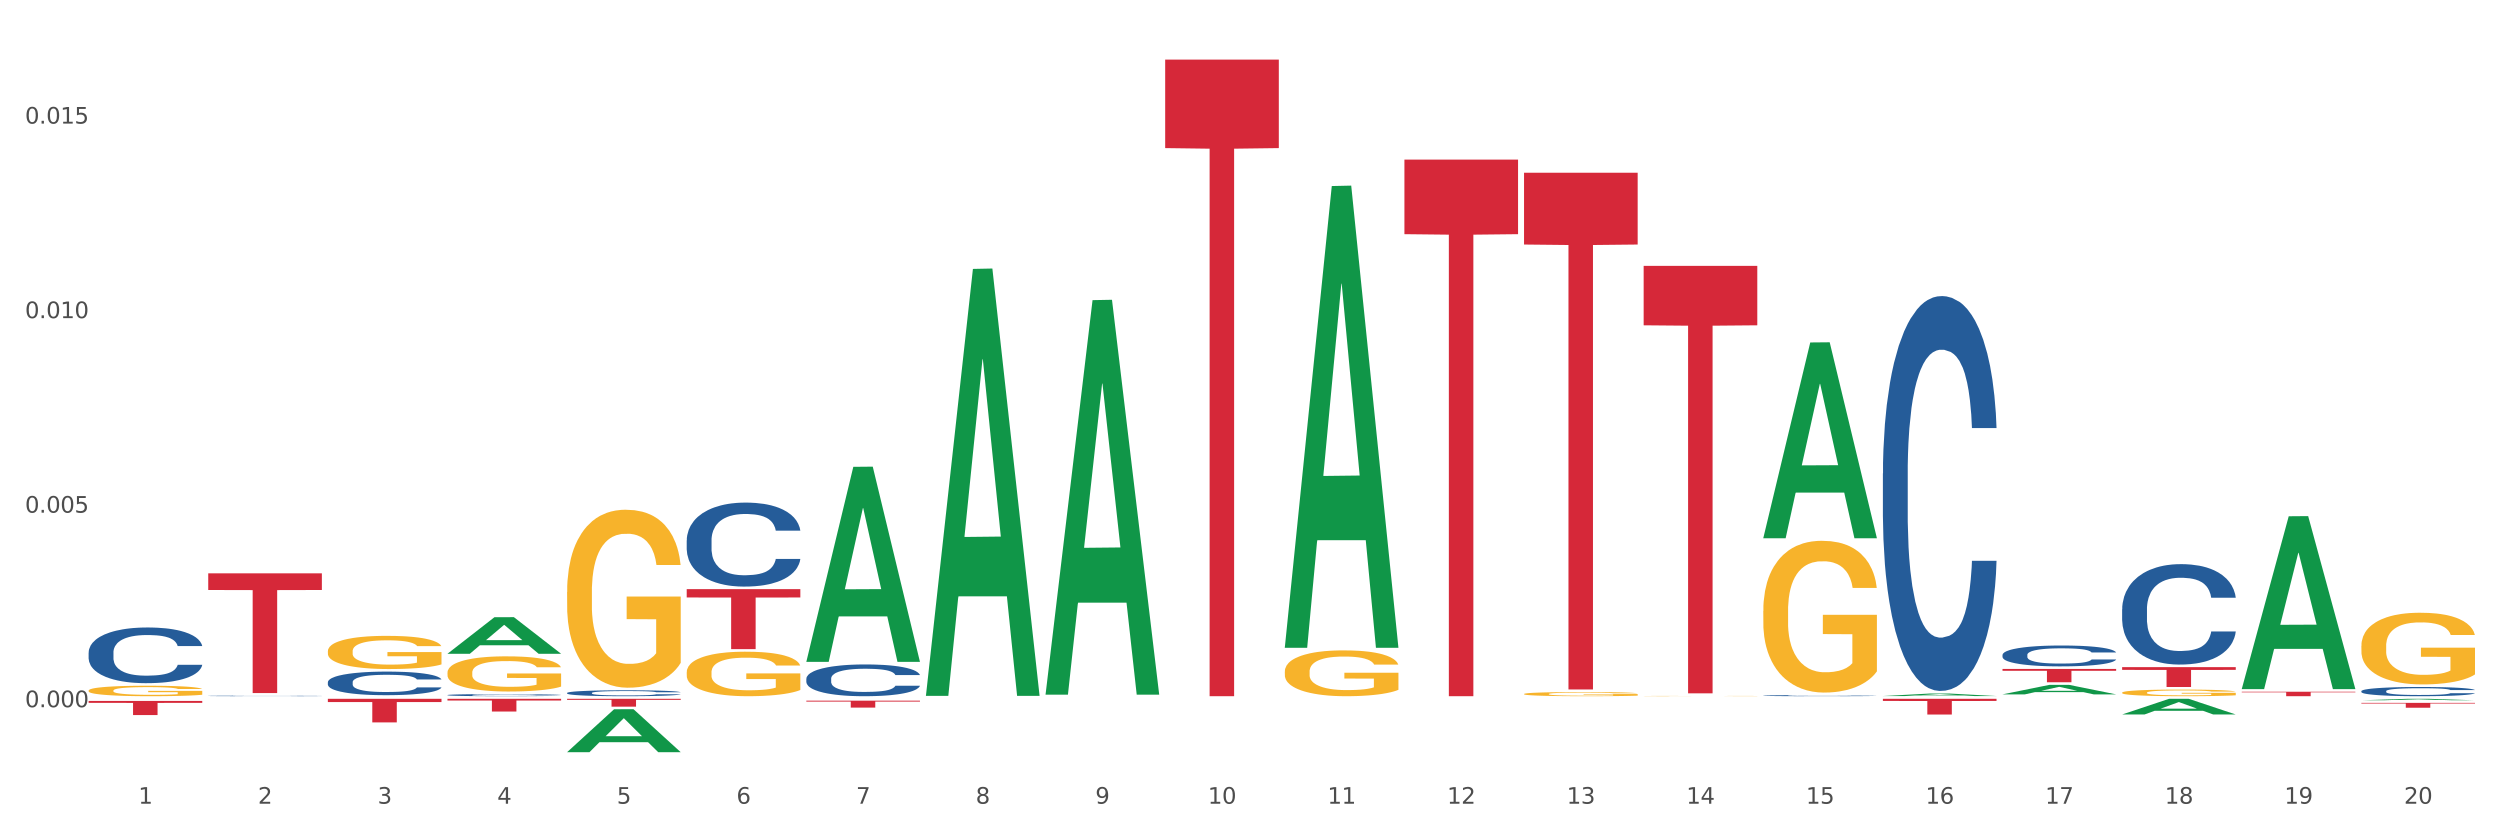
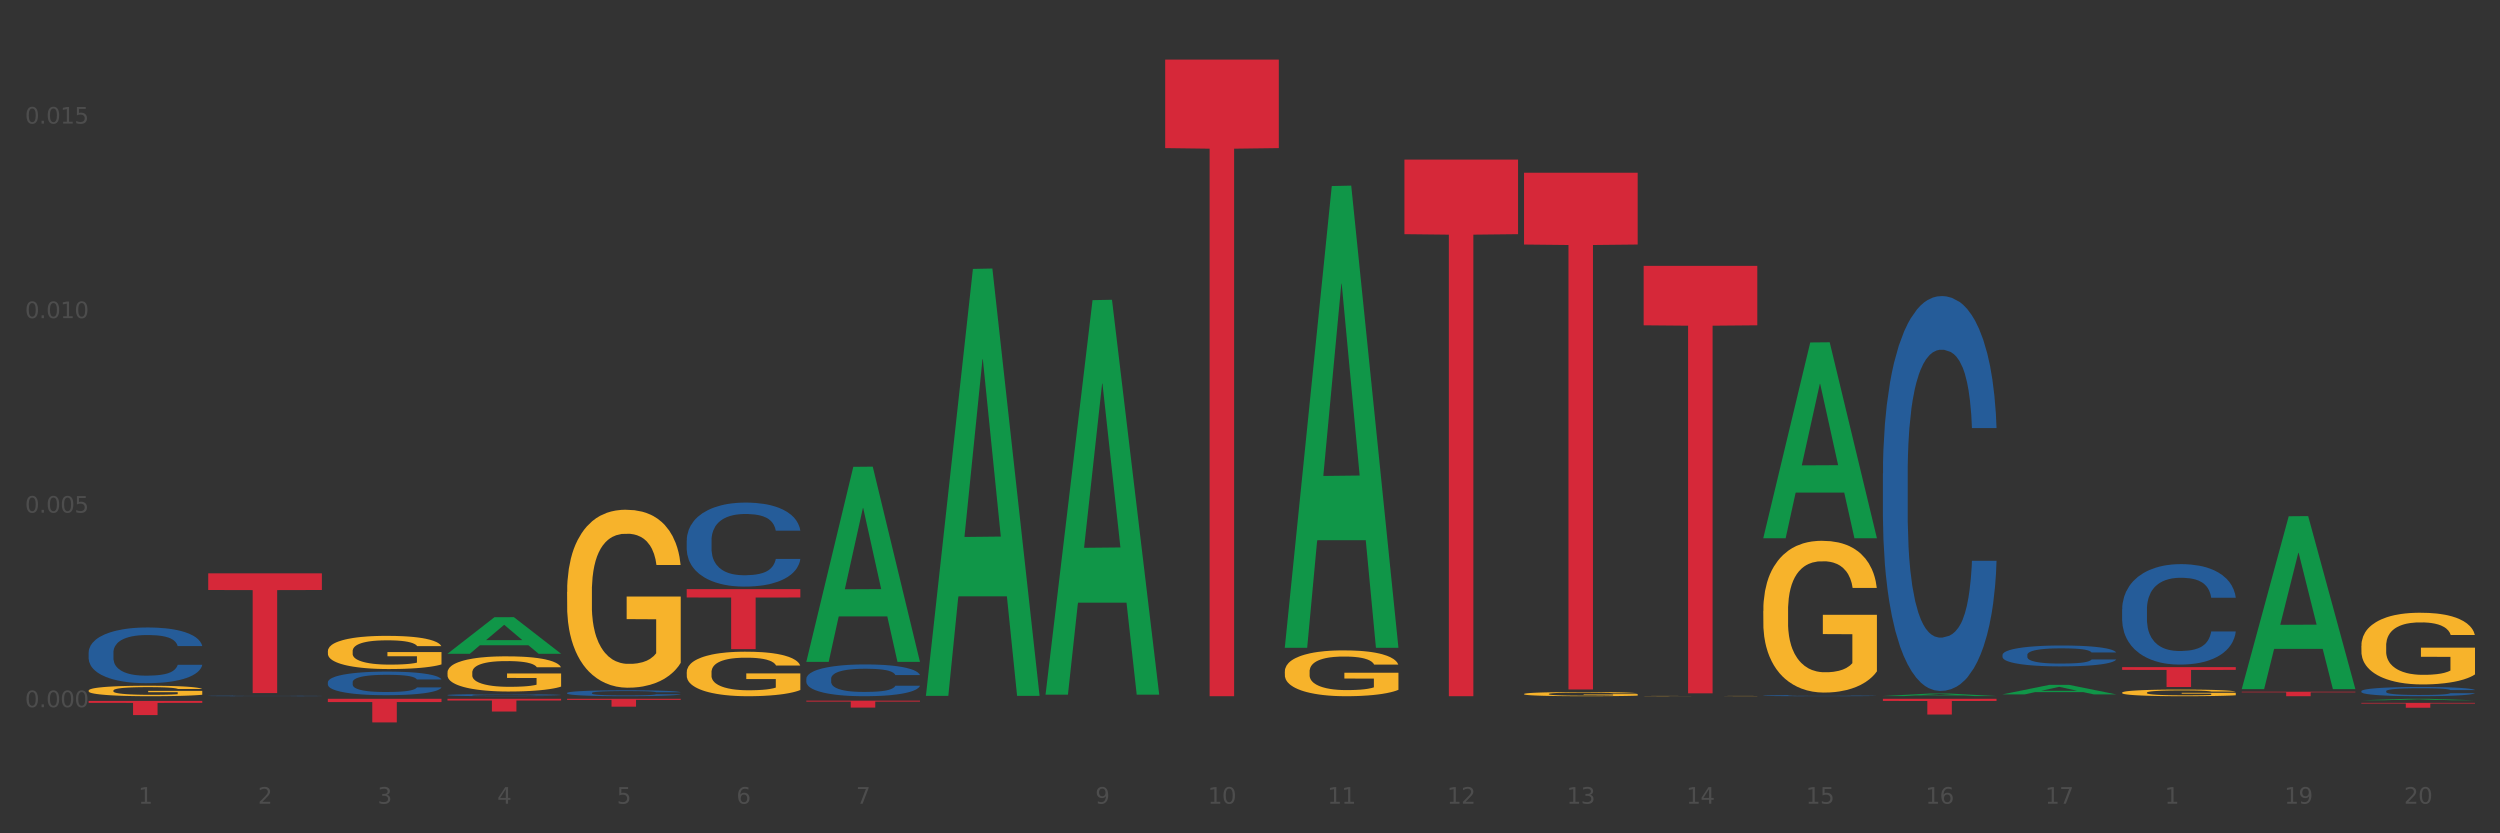
<svg xmlns="http://www.w3.org/2000/svg" xmlns:xlink="http://www.w3.org/1999/xlink" width="1080pt" height="360pt" viewBox="0 0 1080 360" version="1.1">
  <rect x="0" y="0" width="1080" height="360" fill="#333333" stroke="none" />
  <defs>
    <style type="text/css">*{stroke-linejoin: round; stroke-linecap: butt}</style>
  </defs>
  <g id="figure_1">
    <g id="patch_1">
-       <path d="M 0 360  L 1080 360  L 1080 0  L 0 0  z " style="fill: #ffffff; stroke: #ffffff; stroke-linejoin: miter" />
-     </g>
+       </g>
    <g id="axes_1">
      <g id="matplotlib.axis_1">
        <g id="xtick_1">
          <g id="text_1">
            <g style="fill: #4d4d4d" transform="translate(59.775 347.204) scale(0.096 -0.096)">
              <defs>
                <path id="DejaVuSans-31" d="M 794 531  L 1825 531  L 1825 4091  L 703 3866  L 703 4441  L 1819 4666  L 2450 4666  L 2450 531  L 3481 531  L 3481 0  L 794 0  L 794 531  z " transform="scale(0.016)" />
              </defs>
              <use xlink:href="#DejaVuSans-31" />
            </g>
          </g>
        </g>
        <g id="xtick_2">
          <g id="text_2">
            <g style="fill: #4d4d4d" transform="translate(111.45 347.204) scale(0.096 -0.096)">
              <defs>
                <path id="DejaVuSans-32" d="M 1228 531  L 3431 531  L 3431 0  L 469 0  L 469 531  Q 828 903 1448 1529  Q 2069 2156 2228 2338  Q 2531 2678 2651 2914  Q 2772 3150 2772 3378  Q 2772 3750 2511 3984  Q 2250 4219 1831 4219  Q 1534 4219 1204 4116  Q 875 4013 500 3803  L 500 4441  Q 881 4594 1212 4672  Q 1544 4750 1819 4750  Q 2544 4750 2975 4387  Q 3406 4025 3406 3419  Q 3406 3131 3298 2873  Q 3191 2616 2906 2266  Q 2828 2175 2409 1742  Q 1991 1309 1228 531  z " transform="scale(0.016)" />
              </defs>
              <use xlink:href="#DejaVuSans-32" />
            </g>
          </g>
        </g>
        <g id="xtick_3">
          <g id="text_3">
            <g style="fill: #4d4d4d" transform="translate(163.125 347.204) scale(0.096 -0.096)">
              <defs>
                <path id="DejaVuSans-33" d="M 2597 2516  Q 3050 2419 3304 2112  Q 3559 1806 3559 1356  Q 3559 666 3084 287  Q 2609 -91 1734 -91  Q 1441 -91 1130 -33  Q 819 25 488 141  L 488 750  Q 750 597 1062 519  Q 1375 441 1716 441  Q 2309 441 2620 675  Q 2931 909 2931 1356  Q 2931 1769 2642 2001  Q 2353 2234 1838 2234  L 1294 2234  L 1294 2753  L 1863 2753  Q 2328 2753 2575 2939  Q 2822 3125 2822 3475  Q 2822 3834 2567 4026  Q 2313 4219 1838 4219  Q 1578 4219 1281 4162  Q 984 4106 628 3988  L 628 4550  Q 988 4650 1302 4700  Q 1616 4750 1894 4750  Q 2613 4750 3031 4423  Q 3450 4097 3450 3541  Q 3450 3153 3228 2886  Q 3006 2619 2597 2516  z " transform="scale(0.016)" />
              </defs>
              <use xlink:href="#DejaVuSans-33" />
            </g>
          </g>
        </g>
        <g id="xtick_4">
          <g id="text_4">
            <g style="fill: #4d4d4d" transform="translate(214.8 347.204) scale(0.096 -0.096)">
              <defs>
                <path id="DejaVuSans-34" d="M 2419 4116  L 825 1625  L 2419 1625  L 2419 4116  z M 2253 4666  L 3047 4666  L 3047 1625  L 3713 1625  L 3713 1100  L 3047 1100  L 3047 0  L 2419 0  L 2419 1100  L 313 1100  L 313 1709  L 2253 4666  z " transform="scale(0.016)" />
              </defs>
              <use xlink:href="#DejaVuSans-34" />
            </g>
          </g>
        </g>
        <g id="xtick_5">
          <g id="text_5">
            <g style="fill: #4d4d4d" transform="translate(266.475 347.204) scale(0.096 -0.096)">
              <defs>
                <path id="DejaVuSans-35" d="M 691 4666  L 3169 4666  L 3169 4134  L 1269 4134  L 1269 2991  Q 1406 3038 1543 3061  Q 1681 3084 1819 3084  Q 2600 3084 3056 2656  Q 3513 2228 3513 1497  Q 3513 744 3044 326  Q 2575 -91 1722 -91  Q 1428 -91 1123 -41  Q 819 9 494 109  L 494 744  Q 775 591 1075 516  Q 1375 441 1709 441  Q 2250 441 2565 725  Q 2881 1009 2881 1497  Q 2881 1984 2565 2268  Q 2250 2553 1709 2553  Q 1456 2553 1204 2497  Q 953 2441 691 2322  L 691 4666  z " transform="scale(0.016)" />
              </defs>
              <use xlink:href="#DejaVuSans-35" />
            </g>
          </g>
        </g>
        <g id="xtick_6">
          <g id="text_6">
            <g style="fill: #4d4d4d" transform="translate(318.15 347.204) scale(0.096 -0.096)">
              <defs>
                <path id="DejaVuSans-36" d="M 2113 2584  Q 1688 2584 1439 2293  Q 1191 2003 1191 1497  Q 1191 994 1439 701  Q 1688 409 2113 409  Q 2538 409 2786 701  Q 3034 994 3034 1497  Q 3034 2003 2786 2293  Q 2538 2584 2113 2584  z M 3366 4563  L 3366 3988  Q 3128 4100 2886 4159  Q 2644 4219 2406 4219  Q 1781 4219 1451 3797  Q 1122 3375 1075 2522  Q 1259 2794 1537 2939  Q 1816 3084 2150 3084  Q 2853 3084 3261 2657  Q 3669 2231 3669 1497  Q 3669 778 3244 343  Q 2819 -91 2113 -91  Q 1303 -91 875 529  Q 447 1150 447 2328  Q 447 3434 972 4092  Q 1497 4750 2381 4750  Q 2619 4750 2861 4703  Q 3103 4656 3366 4563  z " transform="scale(0.016)" />
              </defs>
              <use xlink:href="#DejaVuSans-36" />
            </g>
          </g>
        </g>
        <g id="xtick_7">
          <g id="text_7">
            <g style="fill: #4d4d4d" transform="translate(369.825 347.204) scale(0.096 -0.096)">
              <defs>
                <path id="DejaVuSans-37" d="M 525 4666  L 3525 4666  L 3525 4397  L 1831 0  L 1172 0  L 2766 4134  L 525 4134  L 525 4666  z " transform="scale(0.016)" />
              </defs>
              <use xlink:href="#DejaVuSans-37" />
            </g>
          </g>
        </g>
        <g id="xtick_8">
          <g id="text_8">
            <g style="fill: #4d4d4d" transform="translate(421.5 347.204) scale(0.096 -0.096)">
              <defs>
-                 <path id="DejaVuSans-38" d="M 2034 2216  Q 1584 2216 1326 1975  Q 1069 1734 1069 1313  Q 1069 891 1326 650  Q 1584 409 2034 409  Q 2484 409 2743 651  Q 3003 894 3003 1313  Q 3003 1734 2745 1975  Q 2488 2216 2034 2216  z M 1403 2484  Q 997 2584 770 2862  Q 544 3141 544 3541  Q 544 4100 942 4425  Q 1341 4750 2034 4750  Q 2731 4750 3128 4425  Q 3525 4100 3525 3541  Q 3525 3141 3298 2862  Q 3072 2584 2669 2484  Q 3125 2378 3379 2068  Q 3634 1759 3634 1313  Q 3634 634 3220 271  Q 2806 -91 2034 -91  Q 1263 -91 848 271  Q 434 634 434 1313  Q 434 1759 690 2068  Q 947 2378 1403 2484  z M 1172 3481  Q 1172 3119 1398 2916  Q 1625 2713 2034 2713  Q 2441 2713 2670 2916  Q 2900 3119 2900 3481  Q 2900 3844 2670 4047  Q 2441 4250 2034 4250  Q 1625 4250 1398 4047  Q 1172 3844 1172 3481  z " transform="scale(0.016)" />
-               </defs>
+                 </defs>
              <use xlink:href="#DejaVuSans-38" />
            </g>
          </g>
        </g>
        <g id="xtick_9">
          <g id="text_9">
            <g style="fill: #4d4d4d" transform="translate(473.175 347.204) scale(0.096 -0.096)">
              <defs>
                <path id="DejaVuSans-39" d="M 703 97  L 703 672  Q 941 559 1184 500  Q 1428 441 1663 441  Q 2288 441 2617 861  Q 2947 1281 2994 2138  Q 2813 1869 2534 1725  Q 2256 1581 1919 1581  Q 1219 1581 811 2004  Q 403 2428 403 3163  Q 403 3881 828 4315  Q 1253 4750 1959 4750  Q 2769 4750 3195 4129  Q 3622 3509 3622 2328  Q 3622 1225 3098 567  Q 2575 -91 1691 -91  Q 1453 -91 1209 -44  Q 966 3 703 97  z M 1959 2075  Q 2384 2075 2632 2365  Q 2881 2656 2881 3163  Q 2881 3666 2632 3958  Q 2384 4250 1959 4250  Q 1534 4250 1286 3958  Q 1038 3666 1038 3163  Q 1038 2656 1286 2365  Q 1534 2075 1959 2075  z " transform="scale(0.016)" />
              </defs>
              <use xlink:href="#DejaVuSans-39" />
            </g>
          </g>
        </g>
        <g id="xtick_10">
          <g id="text_10">
            <g style="fill: #4d4d4d" transform="translate(521.796 347.204) scale(0.096 -0.096)">
              <defs>
                <path id="DejaVuSans-30" d="M 2034 4250  Q 1547 4250 1301 3770  Q 1056 3291 1056 2328  Q 1056 1369 1301 889  Q 1547 409 2034 409  Q 2525 409 2770 889  Q 3016 1369 3016 2328  Q 3016 3291 2770 3770  Q 2525 4250 2034 4250  z M 2034 4750  Q 2819 4750 3233 4129  Q 3647 3509 3647 2328  Q 3647 1150 3233 529  Q 2819 -91 2034 -91  Q 1250 -91 836 529  Q 422 1150 422 2328  Q 422 3509 836 4129  Q 1250 4750 2034 4750  z " transform="scale(0.016)" />
              </defs>
              <use xlink:href="#DejaVuSans-31" />
              <use xlink:href="#DejaVuSans-30" transform="translate(63.623 0)" />
            </g>
          </g>
        </g>
        <g id="xtick_11">
          <g id="text_11">
            <g style="fill: #4d4d4d" transform="translate(573.471 347.204) scale(0.096 -0.096)">
              <use xlink:href="#DejaVuSans-31" />
              <use xlink:href="#DejaVuSans-31" transform="translate(63.623 0)" />
            </g>
          </g>
        </g>
        <g id="xtick_12">
          <g id="text_12">
            <g style="fill: #4d4d4d" transform="translate(625.146 347.204) scale(0.096 -0.096)">
              <use xlink:href="#DejaVuSans-31" />
              <use xlink:href="#DejaVuSans-32" transform="translate(63.623 0)" />
            </g>
          </g>
        </g>
        <g id="xtick_13">
          <g id="text_13">
            <g style="fill: #4d4d4d" transform="translate(676.821 347.204) scale(0.096 -0.096)">
              <use xlink:href="#DejaVuSans-31" />
              <use xlink:href="#DejaVuSans-33" transform="translate(63.623 0)" />
            </g>
          </g>
        </g>
        <g id="xtick_14">
          <g id="text_14">
            <g style="fill: #4d4d4d" transform="translate(728.496 347.204) scale(0.096 -0.096)">
              <use xlink:href="#DejaVuSans-31" />
              <use xlink:href="#DejaVuSans-34" transform="translate(63.623 0)" />
            </g>
          </g>
        </g>
        <g id="xtick_15">
          <g id="text_15">
            <g style="fill: #4d4d4d" transform="translate(780.171 347.204) scale(0.096 -0.096)">
              <use xlink:href="#DejaVuSans-31" />
              <use xlink:href="#DejaVuSans-35" transform="translate(63.623 0)" />
            </g>
          </g>
        </g>
        <g id="xtick_16">
          <g id="text_16">
            <g style="fill: #4d4d4d" transform="translate(831.846 347.204) scale(0.096 -0.096)">
              <use xlink:href="#DejaVuSans-31" />
              <use xlink:href="#DejaVuSans-36" transform="translate(63.623 0)" />
            </g>
          </g>
        </g>
        <g id="xtick_17">
          <g id="text_17">
            <g style="fill: #4d4d4d" transform="translate(883.521 347.204) scale(0.096 -0.096)">
              <use xlink:href="#DejaVuSans-31" />
              <use xlink:href="#DejaVuSans-37" transform="translate(63.623 0)" />
            </g>
          </g>
        </g>
        <g id="xtick_18">
          <g id="text_18">
            <g style="fill: #4d4d4d" transform="translate(935.196 347.204) scale(0.096 -0.096)">
              <use xlink:href="#DejaVuSans-31" />
              <use xlink:href="#DejaVuSans-38" transform="translate(63.623 0)" />
            </g>
          </g>
        </g>
        <g id="xtick_19">
          <g id="text_19">
            <g style="fill: #4d4d4d" transform="translate(986.871 347.204) scale(0.096 -0.096)">
              <use xlink:href="#DejaVuSans-31" />
              <use xlink:href="#DejaVuSans-39" transform="translate(63.623 0)" />
            </g>
          </g>
        </g>
        <g id="xtick_20">
          <g id="text_20">
            <g style="fill: #4d4d4d" transform="translate(1038.546 347.204) scale(0.096 -0.096)">
              <use xlink:href="#DejaVuSans-32" />
              <use xlink:href="#DejaVuSans-30" transform="translate(63.623 0)" />
            </g>
          </g>
        </g>
        <g id="xtick_21" />
        <g id="xtick_22" />
        <g id="xtick_23" />
        <g id="xtick_24" />
        <g id="xtick_25" />
        <g id="xtick_26" />
        <g id="xtick_27" />
        <g id="xtick_28" />
        <g id="xtick_29" />
        <g id="xtick_30" />
        <g id="xtick_31" />
        <g id="xtick_32" />
        <g id="xtick_33" />
        <g id="xtick_34" />
        <g id="xtick_35" />
        <g id="xtick_36" />
        <g id="xtick_37" />
        <g id="xtick_38" />
        <g id="xtick_39" />
      </g>
      <g id="matplotlib.axis_2">
        <g id="ytick_1">
          <g id="text_21">
            <g style="fill: #4d4d4d" transform="translate(10.8 305.516) scale(0.096 -0.096)">
              <defs>
                <path id="DejaVuSans-2e" d="M 684 794  L 1344 794  L 1344 0  L 684 0  L 684 794  z " transform="scale(0.016)" />
              </defs>
              <use xlink:href="#DejaVuSans-30" />
              <use xlink:href="#DejaVuSans-2e" transform="translate(63.623 0)" />
              <use xlink:href="#DejaVuSans-30" transform="translate(95.41 0)" />
              <use xlink:href="#DejaVuSans-30" transform="translate(159.033 0)" />
              <use xlink:href="#DejaVuSans-30" transform="translate(222.656 0)" />
            </g>
          </g>
        </g>
        <g id="ytick_2">
          <g id="text_22">
            <g style="fill: #4d4d4d" transform="translate(10.8 221.478) scale(0.096 -0.096)">
              <use xlink:href="#DejaVuSans-30" />
              <use xlink:href="#DejaVuSans-2e" transform="translate(63.623 0)" />
              <use xlink:href="#DejaVuSans-30" transform="translate(95.41 0)" />
              <use xlink:href="#DejaVuSans-30" transform="translate(159.033 0)" />
              <use xlink:href="#DejaVuSans-35" transform="translate(222.656 0)" />
            </g>
          </g>
        </g>
        <g id="ytick_3">
          <g id="text_23">
            <g style="fill: #4d4d4d" transform="translate(10.8 137.441) scale(0.096 -0.096)">
              <use xlink:href="#DejaVuSans-30" />
              <use xlink:href="#DejaVuSans-2e" transform="translate(63.623 0)" />
              <use xlink:href="#DejaVuSans-30" transform="translate(95.41 0)" />
              <use xlink:href="#DejaVuSans-31" transform="translate(159.033 0)" />
              <use xlink:href="#DejaVuSans-30" transform="translate(222.656 0)" />
            </g>
          </g>
        </g>
        <g id="ytick_4">
          <g id="text_24">
            <g style="fill: #4d4d4d" transform="translate(10.8 53.403) scale(0.096 -0.096)">
              <use xlink:href="#DejaVuSans-30" />
              <use xlink:href="#DejaVuSans-2e" transform="translate(63.623 0)" />
              <use xlink:href="#DejaVuSans-30" transform="translate(95.41 0)" />
              <use xlink:href="#DejaVuSans-31" transform="translate(159.033 0)" />
              <use xlink:href="#DejaVuSans-35" transform="translate(222.656 0)" />
            </g>
          </g>
        </g>
        <g id="ytick_5" />
        <g id="ytick_6" />
        <g id="ytick_7" />
      </g>
      <g id="PolyCollection_1">
        <path d="M 193.308 282.404  L 193.359 282.389  L 213.603 266.628  L 222.004 266.613  L 242.399 282.434  L 232.682 282.434  L 228.279 278.75  L 207.378 278.75  L 207.226 278.809  L 202.975 282.434  L 193.308 282.434  L 193.308 282.404  L 210.009 276.551  L 225.648 276.537  L 217.904 269.986  L 217.803 269.956  L 217.702 270  L 209.959 276.537  L 210.009 276.551  L 193.308 282.404  z " clip-path="url(#pfde0828b8d)" style="fill: #109648" />
        <path d="M 710.058 114.867  L 759.15 114.867  L 759.15 140.529  L 739.839 140.702  L 739.839 299.525  L 729.253 299.525  L 729.253 140.702  L 710.058 140.529  L 710.058 115.041  L 710.058 114.867  z " clip-path="url(#pfde0828b8d)" style="fill: #d62839" />
        <path d="M 813.409 301.869  L 862.5 301.869  L 862.5 302.815  L 843.189 302.822  L 843.189 308.678  L 832.603 308.678  L 832.603 302.822  L 813.409 302.815  L 813.409 301.875  L 813.409 301.869  z " clip-path="url(#pfde0828b8d)" style="fill: #d62839" />
-         <path d="M 865.084 288.979  L 914.175 288.979  L 914.175 289.78  L 894.864 289.785  L 894.864 294.746  L 884.278 294.746  L 884.278 289.785  L 865.084 289.78  L 865.084 288.984  L 865.084 288.979  z " clip-path="url(#pfde0828b8d)" style="fill: #d62839" />
        <path d="M 916.759 288.201  L 965.85 288.201  L 965.85 289.395  L 946.539 289.403  L 946.539 296.789  L 935.953 296.789  L 935.953 289.403  L 916.759 289.395  L 916.759 288.209  L 916.759 288.201  z " clip-path="url(#pfde0828b8d)" style="fill: #d62839" />
        <path d="M 968.434 298.816  L 1017.525 298.816  L 1017.525 299.086  L 998.214 299.088  L 998.214 300.765  L 987.628 300.765  L 987.628 299.088  L 968.434 299.086  L 968.434 298.817  L 968.434 298.816  z " clip-path="url(#pfde0828b8d)" style="fill: #d62839" />
        <path d="M 1020.109 303.632  L 1069.2 303.632  L 1069.2 303.924  L 1049.889 303.926  L 1049.889 305.734  L 1039.303 305.734  L 1039.303 303.926  L 1020.109 303.924  L 1020.109 303.634  L 1020.109 303.632  z " clip-path="url(#pfde0828b8d)" style="fill: #d62839" />
        <path d="M 1020.109 298.569  L 1020.167 298.565  L 1020.167 298.463  L 1020.341 298.325  L 1020.979 298.07  L 1021.792 297.877  L 1023.184 297.651  L 1023.939 297.557  L 1024.925 297.451  L 1026.956 297.28  L 1029.277 297.134  L 1030.902 297.054  L 1032.12 297.003  L 1034.848 296.912  L 1036.414 296.872  L 1038.039 296.839  L 1039.432 296.818  L 1041.753 296.792  L 1043.61 296.781  L 1045.757 296.778  L 1047.556 296.781  L 1049.935 296.796  L 1053.417 296.839  L 1054.751 296.865  L 1056.55 296.909  L 1058.407 296.967  L 1059.916 297.025  L 1061.656 297.109  L 1063.455 297.218  L 1065.196 297.356  L 1066.415 297.484  L 1067.401 297.619  L 1068.272 297.783  L 1068.91 297.961  L 1069.2 298.11  L 1058.581 298.11  L 1058.291 297.975  L 1057.711 297.83  L 1057.13 297.732  L 1056.492 297.651  L 1055.506 297.56  L 1054.635 297.502  L 1053.184 297.433  L 1051.85 297.389  L 1050.747 297.364  L 1049.413 297.342  L 1046.569 297.32  L 1044.538 297.32  L 1043.262 297.327  L 1041.695 297.346  L 1040.36 297.371  L 1038.794 297.415  L 1037.575 297.462  L 1036.356 297.524  L 1035.66 297.568  L 1034.616 297.648  L 1033.919 297.713  L 1032.991 297.826  L 1032.469 297.906  L 1031.54 298.114  L 1031.134 298.267  L 1030.96 298.372  L 1030.844 298.489  L 1030.844 299.057  L 1031.192 299.312  L 1031.482 299.421  L 1031.946 299.545  L 1032.817 299.705  L 1034.093 299.862  L 1035.428 299.974  L 1036.531 300.044  L 1037.575 300.095  L 1038.619 300.135  L 1039.896 300.171  L 1040.941 300.193  L 1042.507 300.215  L 1044.364 300.226  L 1045.815 300.226  L 1048.774 300.208  L 1050.109 300.189  L 1051.386 300.164  L 1052.778 300.124  L 1053.881 300.08  L 1054.519 300.047  L 1055.564 299.978  L 1056.376 299.905  L 1057.072 299.822  L 1057.536 299.749  L 1058.059 299.64  L 1058.465 299.516  L 1058.581 299.45  L 1069.2 299.45  L 1068.968 299.581  L 1068.562 299.709  L 1067.749 299.88  L 1067.111 299.978  L 1066.125 300.098  L 1065.08 300.2  L 1063.629 300.313  L 1062.295 300.397  L 1060.902 300.47  L 1059.393 300.535  L 1056.666 300.626  L 1055.68 300.652  L 1053.591 300.695  L 1051.966 300.721  L 1049.587 300.746  L 1047.15 300.761  L 1044.596 300.765  L 1042.333 300.757  L 1039.838 300.736  L 1038.271 300.714  L 1036.531 300.681  L 1034.5 300.63  L 1032.585 300.568  L 1030.786 300.495  L 1029.103 300.411  L 1027.536 300.317  L 1025.505 300.16  L 1023.997 300.007  L 1022.894 299.865  L 1022.14 299.745  L 1021.385 299.592  L 1020.979 299.487  L 1020.341 299.232  L 1020.109 298.995  L 1020.109 298.569  z " clip-path="url(#pfde0828b8d)" style="fill: #255c99" />
        <path d="M 658.383 74.61  L 707.475 74.61  L 707.475 105.635  L 688.164 105.844  L 688.164 297.863  L 677.578 297.863  L 677.578 105.844  L 658.383 105.635  L 658.383 74.819  L 658.383 74.61  z " clip-path="url(#pfde0828b8d)" style="fill: #d62839" />
        <path d="M 916.759 263.201  L 916.817 263.162  L 916.817 262.052  L 916.991 260.546  L 917.629 257.772  L 918.441 255.672  L 919.834 253.215  L 920.588 252.185  L 921.575 251.036  L 923.606 249.173  L 925.927 247.588  L 927.552 246.716  L 928.77 246.162  L 931.498 245.171  L 933.064 244.735  L 934.689 244.378  L 936.082 244.141  L 938.403 243.863  L 940.26 243.744  L 942.407 243.705  L 944.206 243.744  L 946.585 243.903  L 950.066 244.378  L 951.401 244.656  L 953.2 245.131  L 955.057 245.765  L 956.566 246.399  L 958.306 247.311  L 960.105 248.5  L 961.846 250.005  L 963.065 251.392  L 964.051 252.859  L 964.921 254.642  L 965.56 256.584  L 965.85 258.208  L 955.231 258.208  L 954.941 256.742  L 954.36 255.157  L 953.78 254.087  L 953.142 253.215  L 952.155 252.225  L 951.285 251.591  L 949.834 250.838  L 948.5 250.362  L 947.397 250.085  L 946.063 249.847  L 943.219 249.609  L 941.188 249.609  L 939.912 249.688  L 938.345 249.887  L 937.01 250.164  L 935.444 250.639  L 934.225 251.155  L 933.006 251.828  L 932.31 252.304  L 931.266 253.176  L 930.569 253.889  L 929.641 255.117  L 929.119 255.989  L 928.19 258.248  L 927.784 259.912  L 927.61 261.061  L 927.494 262.33  L 927.494 268.511  L 927.842 271.285  L 928.132 272.474  L 928.596 273.821  L 929.467 275.565  L 930.743 277.269  L 932.078 278.498  L 933.18 279.25  L 934.225 279.805  L 935.269 280.241  L 936.546 280.637  L 937.591 280.875  L 939.157 281.113  L 941.014 281.232  L 942.465 281.232  L 945.424 281.034  L 946.759 280.836  L 948.035 280.558  L 949.428 280.122  L 950.531 279.647  L 951.169 279.29  L 952.213 278.537  L 953.026 277.745  L 953.722 276.833  L 954.186 276.041  L 954.709 274.852  L 955.115 273.504  L 955.231 272.791  L 965.85 272.791  L 965.618 274.218  L 965.212 275.605  L 964.399 277.467  L 963.761 278.537  L 962.774 279.845  L 961.73 280.954  L 960.279 282.183  L 958.945 283.094  L 957.552 283.887  L 956.043 284.6  L 953.316 285.591  L 952.33 285.868  L 950.241 286.344  L 948.616 286.621  L 946.237 286.899  L 943.799 287.057  L 941.246 287.097  L 938.983 287.017  L 936.488 286.78  L 934.921 286.542  L 933.18 286.185  L 931.149 285.63  L 929.235 284.957  L 927.436 284.164  L 925.753 283.253  L 924.186 282.223  L 922.155 280.519  L 920.646 278.854  L 919.544 277.309  L 918.79 276.001  L 918.035 274.337  L 917.629 273.187  L 916.991 270.414  L 916.759 267.838  L 916.759 263.201  z " clip-path="url(#pfde0828b8d)" style="fill: #255c99" />
        <path d="M 813.409 204.552  L 813.467 204.396  L 813.467 200.033  L 813.641 194.113  L 814.279 183.207  L 815.091 174.95  L 816.484 165.291  L 817.238 161.24  L 818.225 156.722  L 820.256 149.399  L 822.577 143.167  L 824.202 139.74  L 825.42 137.559  L 828.148 133.664  L 829.714 131.95  L 831.339 130.548  L 832.732 129.613  L 835.053 128.522  L 836.91 128.055  L 839.057 127.899  L 840.856 128.055  L 843.235 128.678  L 846.716 130.548  L 848.051 131.638  L 849.85 133.508  L 851.707 136.001  L 853.215 138.493  L 854.956 142.077  L 856.755 146.751  L 858.496 152.671  L 859.715 158.124  L 860.701 163.888  L 861.571 170.899  L 862.21 178.533  L 862.5 184.921  L 851.881 184.921  L 851.591 179.157  L 851.01 172.925  L 850.43 168.718  L 849.792 165.291  L 848.805 161.396  L 847.935 158.903  L 846.484 155.943  L 845.15 154.073  L 844.047 152.983  L 842.712 152.048  L 839.869 151.113  L 837.838 151.113  L 836.562 151.425  L 834.995 152.204  L 833.66 153.294  L 832.093 155.164  L 830.875 157.189  L 829.656 159.838  L 828.96 161.707  L 827.915 165.135  L 827.219 167.939  L 826.291 172.769  L 825.768 176.196  L 824.84 185.077  L 824.434 191.62  L 824.26 196.139  L 824.144 201.124  L 824.144 225.428  L 824.492 236.334  L 824.782 241.008  L 825.246 246.305  L 826.117 253.16  L 827.393 259.86  L 828.728 264.689  L 829.83 267.65  L 830.875 269.831  L 831.919 271.545  L 833.196 273.102  L 834.24 274.037  L 835.807 274.972  L 837.664 275.439  L 839.115 275.439  L 842.074 274.66  L 843.409 273.881  L 844.685 272.791  L 846.078 271.077  L 847.181 269.208  L 847.819 267.805  L 848.863 264.845  L 849.676 261.729  L 850.372 258.146  L 850.836 255.03  L 851.359 250.356  L 851.765 245.059  L 851.881 242.255  L 862.5 242.255  L 862.268 247.863  L 861.862 253.316  L 861.049 260.639  L 860.411 264.845  L 859.424 269.987  L 858.38 274.349  L 856.929 279.179  L 855.595 282.762  L 854.202 285.878  L 852.693 288.682  L 849.966 292.577  L 848.979 293.668  L 846.89 295.537  L 845.266 296.628  L 842.887 297.719  L 840.449 298.342  L 837.896 298.497  L 835.633 298.186  L 833.138 297.251  L 831.571 296.316  L 829.83 294.914  L 827.799 292.733  L 825.884 290.084  L 824.086 286.968  L 822.403 283.385  L 820.836 279.334  L 818.805 272.635  L 817.296 266.092  L 816.194 260.016  L 815.44 254.874  L 814.685 248.331  L 814.279 243.813  L 813.641 232.907  L 813.409 222.78  L 813.409 204.552  z " clip-path="url(#pfde0828b8d)" style="fill: #255c99" />
        <path d="M 761.734 300.507  L 761.792 300.506  L 761.792 300.494  L 761.966 300.478  L 762.604 300.448  L 763.416 300.425  L 764.809 300.399  L 765.563 300.388  L 766.55 300.375  L 768.581 300.355  L 770.902 300.338  L 772.527 300.329  L 773.745 300.323  L 776.473 300.312  L 778.039 300.307  L 779.664 300.303  L 781.057 300.301  L 783.378 300.298  L 785.235 300.297  L 787.382 300.296  L 789.181 300.297  L 791.56 300.298  L 795.041 300.303  L 796.376 300.306  L 798.175 300.311  L 800.032 300.318  L 801.54 300.325  L 803.281 300.335  L 805.08 300.348  L 806.821 300.364  L 808.039 300.379  L 809.026 300.395  L 809.896 300.414  L 810.535 300.435  L 810.825 300.453  L 800.206 300.453  L 799.916 300.437  L 799.335 300.42  L 798.755 300.408  L 798.117 300.399  L 797.13 300.388  L 796.26 300.381  L 794.809 300.373  L 793.475 300.368  L 792.372 300.365  L 791.037 300.362  L 788.194 300.36  L 786.163 300.36  L 784.887 300.361  L 783.32 300.363  L 781.985 300.366  L 780.418 300.371  L 779.2 300.377  L 777.981 300.384  L 777.285 300.389  L 776.24 300.398  L 775.544 300.406  L 774.616 300.419  L 774.093 300.429  L 773.165 300.453  L 772.759 300.471  L 772.585 300.483  L 772.469 300.497  L 772.469 300.564  L 772.817 300.594  L 773.107 300.607  L 773.571 300.621  L 774.442 300.64  L 775.718 300.659  L 777.053 300.672  L 778.155 300.68  L 779.2 300.686  L 780.244 300.691  L 781.521 300.695  L 782.565 300.697  L 784.132 300.7  L 785.989 300.701  L 787.44 300.701  L 790.399 300.699  L 791.734 300.697  L 793.01 300.694  L 794.403 300.689  L 795.506 300.684  L 796.144 300.68  L 797.188 300.672  L 798.001 300.664  L 798.697 300.654  L 799.161 300.645  L 799.684 300.632  L 800.09 300.618  L 800.206 300.61  L 810.825 300.61  L 810.593 300.626  L 810.187 300.641  L 809.374 300.661  L 808.736 300.672  L 807.749 300.686  L 806.705 300.698  L 805.254 300.712  L 803.92 300.721  L 802.527 300.73  L 801.018 300.738  L 798.291 300.748  L 797.304 300.751  L 795.215 300.756  L 793.591 300.759  L 791.212 300.762  L 788.774 300.764  L 786.221 300.765  L 783.958 300.764  L 781.463 300.761  L 779.896 300.759  L 778.155 300.755  L 776.124 300.749  L 774.209 300.742  L 772.411 300.733  L 770.728 300.723  L 769.161 300.712  L 767.13 300.694  L 765.621 300.676  L 764.519 300.659  L 763.764 300.645  L 763.01 300.627  L 762.604 300.614  L 761.966 300.584  L 761.734 300.557  L 761.734 300.507  z " clip-path="url(#pfde0828b8d)" style="fill: #255c99" />
        <path d="M 348.333 293.206  L 348.391 293.193  L 348.391 292.842  L 348.565 292.366  L 349.204 291.489  L 350.016 290.824  L 351.409 290.047  L 352.163 289.721  L 353.15 289.358  L 355.18 288.769  L 357.502 288.267  L 359.126 287.991  L 360.345 287.816  L 363.072 287.502  L 364.639 287.365  L 366.264 287.252  L 367.656 287.177  L 369.977 287.089  L 371.834 287.051  L 373.981 287.039  L 375.78 287.051  L 378.159 287.101  L 381.641 287.252  L 382.976 287.34  L 384.775 287.49  L 386.631 287.691  L 388.14 287.891  L 389.881 288.179  L 391.68 288.555  L 393.421 289.032  L 394.639 289.471  L 395.626 289.934  L 396.496 290.498  L 397.134 291.113  L 397.425 291.627  L 386.805 291.627  L 386.515 291.163  L 385.935 290.661  L 385.355 290.323  L 384.716 290.047  L 383.73 289.734  L 382.86 289.533  L 381.409 289.295  L 380.074 289.145  L 378.972 289.057  L 377.637 288.982  L 374.794 288.906  L 372.763 288.906  L 371.486 288.931  L 369.919 288.994  L 368.585 289.082  L 367.018 289.232  L 365.8 289.395  L 364.581 289.608  L 363.885 289.759  L 362.84 290.035  L 362.144 290.26  L 361.215 290.649  L 360.693 290.925  L 359.765 291.639  L 359.358 292.166  L 359.184 292.529  L 359.068 292.93  L 359.068 294.886  L 359.416 295.763  L 359.707 296.139  L 360.171 296.565  L 361.041 297.117  L 362.318 297.656  L 363.652 298.045  L 364.755 298.283  L 365.8 298.458  L 366.844 298.596  L 368.121 298.721  L 369.165 298.797  L 370.732 298.872  L 372.589 298.909  L 374.039 298.909  L 376.999 298.847  L 378.333 298.784  L 379.61 298.696  L 381.003 298.558  L 382.105 298.408  L 382.744 298.295  L 383.788 298.057  L 384.6 297.806  L 385.297 297.518  L 385.761 297.267  L 386.283 296.891  L 386.689 296.465  L 386.805 296.239  L 397.425 296.239  L 397.192 296.691  L 396.786 297.129  L 395.974 297.719  L 395.336 298.057  L 394.349 298.471  L 393.305 298.822  L 391.854 299.21  L 390.519 299.499  L 389.127 299.749  L 387.618 299.975  L 384.891 300.288  L 383.904 300.376  L 381.815 300.526  L 380.19 300.614  L 377.811 300.702  L 375.374 300.752  L 372.821 300.765  L 370.558 300.74  L 368.063 300.664  L 366.496 300.589  L 364.755 300.476  L 362.724 300.301  L 360.809 300.088  L 359.01 299.837  L 357.327 299.549  L 355.761 299.223  L 353.73 298.684  L 352.221 298.157  L 351.119 297.668  L 350.364 297.255  L 349.61 296.728  L 349.204 296.365  L 348.565 295.487  L 348.333 294.673  L 348.333 293.206  z " clip-path="url(#pfde0828b8d)" style="fill: #255c99" />
        <path d="M 296.658 233.425  L 296.716 233.391  L 296.716 232.464  L 296.89 231.204  L 297.529 228.884  L 298.341 227.128  L 299.734 225.073  L 300.488 224.212  L 301.474 223.25  L 303.505 221.693  L 305.827 220.367  L 307.451 219.638  L 308.67 219.174  L 311.397 218.346  L 312.964 217.981  L 314.589 217.683  L 315.981 217.484  L 318.302 217.252  L 320.159 217.153  L 322.306 217.119  L 324.105 217.153  L 326.484 217.285  L 329.966 217.683  L 331.301 217.915  L 333.099 218.312  L 334.956 218.843  L 336.465 219.373  L 338.206 220.135  L 340.005 221.129  L 341.746 222.389  L 342.964 223.549  L 343.951 224.775  L 344.821 226.266  L 345.459 227.89  L 345.749 229.249  L 335.13 229.249  L 334.84 228.023  L 334.26 226.697  L 333.68 225.802  L 333.041 225.073  L 332.055 224.245  L 331.185 223.714  L 329.734 223.085  L 328.399 222.687  L 327.297 222.455  L 325.962 222.256  L 323.119 222.057  L 321.088 222.057  L 319.811 222.124  L 318.244 222.289  L 316.91 222.521  L 315.343 222.919  L 314.124 223.35  L 312.906 223.913  L 312.21 224.311  L 311.165 225.04  L 310.469 225.637  L 309.54 226.664  L 309.018 227.393  L 308.09 229.282  L 307.683 230.674  L 307.509 231.635  L 307.393 232.695  L 307.393 237.865  L 307.741 240.185  L 308.032 241.179  L 308.496 242.306  L 309.366 243.764  L 310.643 245.19  L 311.977 246.217  L 313.08 246.847  L 314.124 247.31  L 315.169 247.675  L 316.446 248.006  L 317.49 248.205  L 319.057 248.404  L 320.914 248.504  L 322.364 248.504  L 325.324 248.338  L 326.658 248.172  L 327.935 247.94  L 329.328 247.576  L 330.43 247.178  L 331.069 246.88  L 332.113 246.25  L 332.925 245.587  L 333.622 244.825  L 334.086 244.162  L 334.608 243.168  L 335.014 242.041  L 335.13 241.445  L 345.749 241.445  L 345.517 242.638  L 345.111 243.798  L 344.299 245.355  L 343.66 246.25  L 342.674 247.344  L 341.63 248.272  L 340.179 249.299  L 338.844 250.061  L 337.452 250.724  L 335.943 251.321  L 333.216 252.149  L 332.229 252.381  L 330.14 252.779  L 328.515 253.011  L 326.136 253.243  L 323.699 253.375  L 321.146 253.408  L 318.883 253.342  L 316.388 253.143  L 314.821 252.944  L 313.08 252.646  L 311.049 252.182  L 309.134 251.619  L 307.335 250.956  L 305.652 250.194  L 304.086 249.332  L 302.055 247.907  L 300.546 246.515  L 299.444 245.223  L 298.689 244.129  L 297.935 242.737  L 297.529 241.776  L 296.89 239.456  L 296.658 237.302  L 296.658 233.425  z " clip-path="url(#pfde0828b8d)" style="fill: #255c99" />
        <path d="M 244.983 299.35  L 245.041 299.348  L 245.041 299.282  L 245.215 299.193  L 245.854 299.029  L 246.666 298.905  L 248.059 298.759  L 248.813 298.698  L 249.799 298.63  L 251.83 298.52  L 254.151 298.426  L 255.776 298.375  L 256.995 298.342  L 259.722 298.283  L 261.289 298.257  L 262.914 298.236  L 264.306 298.222  L 266.627 298.206  L 268.484 298.199  L 270.631 298.196  L 272.43 298.199  L 274.809 298.208  L 278.291 298.236  L 279.626 298.253  L 281.424 298.281  L 283.281 298.318  L 284.79 298.356  L 286.531 298.41  L 288.33 298.48  L 290.071 298.569  L 291.289 298.651  L 292.276 298.738  L 293.146 298.844  L 293.784 298.959  L 294.074 299.055  L 283.455 299.055  L 283.165 298.968  L 282.585 298.874  L 282.005 298.811  L 281.366 298.759  L 280.38 298.701  L 279.51 298.663  L 278.059 298.619  L 276.724 298.59  L 275.622 298.574  L 274.287 298.56  L 271.444 298.546  L 269.413 298.546  L 268.136 298.551  L 266.569 298.562  L 265.235 298.579  L 263.668 298.607  L 262.449 298.637  L 261.231 298.677  L 260.535 298.705  L 259.49 298.757  L 258.794 298.799  L 257.865 298.872  L 257.343 298.924  L 256.415 299.057  L 256.008 299.156  L 255.834 299.224  L 255.718 299.299  L 255.718 299.665  L 256.066 299.829  L 256.357 299.899  L 256.821 299.979  L 257.691 300.082  L 258.968 300.183  L 260.302 300.256  L 261.405 300.3  L 262.449 300.333  L 263.494 300.359  L 264.771 300.382  L 265.815 300.396  L 267.382 300.41  L 269.239 300.418  L 270.689 300.418  L 273.649 300.406  L 274.983 300.394  L 276.26 300.378  L 277.653 300.352  L 278.755 300.324  L 279.393 300.303  L 280.438 300.258  L 281.25 300.211  L 281.947 300.157  L 282.411 300.11  L 282.933 300.04  L 283.339 299.96  L 283.455 299.918  L 294.074 299.918  L 293.842 300.002  L 293.436 300.084  L 292.624 300.195  L 291.985 300.258  L 290.999 300.335  L 289.954 300.401  L 288.504 300.474  L 287.169 300.528  L 285.776 300.575  L 284.268 300.617  L 281.54 300.676  L 280.554 300.692  L 278.465 300.72  L 276.84 300.736  L 274.461 300.753  L 272.024 300.762  L 269.471 300.765  L 267.208 300.76  L 264.713 300.746  L 263.146 300.732  L 261.405 300.711  L 259.374 300.678  L 257.459 300.638  L 255.66 300.591  L 253.977 300.537  L 252.411 300.476  L 250.38 300.375  L 248.871 300.277  L 247.768 300.185  L 247.014 300.108  L 246.26 300.009  L 245.854 299.941  L 245.215 299.777  L 244.983 299.625  L 244.983 299.35  z " clip-path="url(#pfde0828b8d)" style="fill: #255c99" />
        <path d="M 193.308 300.254  L 193.366 300.253  L 193.366 300.229  L 193.54 300.197  L 194.179 300.138  L 194.991 300.093  L 196.384 300.04  L 197.138 300.018  L 198.124 299.994  L 200.155 299.954  L 202.476 299.92  L 204.101 299.901  L 205.32 299.89  L 208.047 299.868  L 209.614 299.859  L 211.239 299.851  L 212.631 299.846  L 214.952 299.84  L 216.809 299.838  L 218.956 299.837  L 220.755 299.838  L 223.134 299.841  L 226.616 299.851  L 227.951 299.857  L 229.749 299.868  L 231.606 299.881  L 233.115 299.895  L 234.856 299.914  L 236.655 299.94  L 238.395 299.972  L 239.614 300.001  L 240.601 300.033  L 241.471 300.071  L 242.109 300.112  L 242.399 300.147  L 231.78 300.147  L 231.49 300.116  L 230.91 300.082  L 230.33 300.059  L 229.691 300.04  L 228.705 300.019  L 227.834 300.006  L 226.384 299.99  L 225.049 299.979  L 223.947 299.973  L 222.612 299.968  L 219.769 299.963  L 217.738 299.963  L 216.461 299.965  L 214.894 299.969  L 213.56 299.975  L 211.993 299.985  L 210.774 299.996  L 209.556 300.011  L 208.859 300.021  L 207.815 300.04  L 207.119 300.055  L 206.19 300.081  L 205.668 300.1  L 204.74 300.148  L 204.333 300.184  L 204.159 300.208  L 204.043 300.235  L 204.043 300.367  L 204.391 300.427  L 204.682 300.452  L 205.146 300.481  L 206.016 300.518  L 207.293 300.555  L 208.627 300.581  L 209.73 300.597  L 210.774 300.609  L 211.819 300.618  L 213.095 300.627  L 214.14 300.632  L 215.707 300.637  L 217.564 300.639  L 219.014 300.639  L 221.974 300.635  L 223.308 300.631  L 224.585 300.625  L 225.978 300.616  L 227.08 300.605  L 227.718 300.598  L 228.763 300.582  L 229.575 300.565  L 230.272 300.545  L 230.736 300.528  L 231.258 300.503  L 231.664 300.474  L 231.78 300.459  L 242.399 300.459  L 242.167 300.489  L 241.761 300.519  L 240.949 300.559  L 240.31 300.582  L 239.324 300.61  L 238.279 300.633  L 236.829 300.66  L 235.494 300.679  L 234.101 300.696  L 232.593 300.711  L 229.865 300.732  L 228.879 300.738  L 226.79 300.749  L 225.165 300.754  L 222.786 300.76  L 220.349 300.764  L 217.796 300.765  L 215.533 300.763  L 213.037 300.758  L 211.471 300.753  L 209.73 300.745  L 207.699 300.733  L 205.784 300.719  L 203.985 300.702  L 202.302 300.682  L 200.736 300.66  L 198.705 300.624  L 197.196 300.588  L 196.093 300.555  L 195.339 300.527  L 194.585 300.492  L 194.179 300.467  L 193.54 300.408  L 193.308 300.353  L 193.308 300.254  z " clip-path="url(#pfde0828b8d)" style="fill: #255c99" />
        <path d="M 38.283 298.33  L 38.341 298.325  L 38.341 298.177  L 38.457 298.049  L 39.036 297.738  L 39.906 297.482  L 40.543 297.346  L 41.181 297.234  L 41.934 297.122  L 42.862 297.007  L 44.543 296.837  L 45.586 296.75  L 46.861 296.659  L 49.179 296.527  L 50.86 296.453  L 52.599 296.391  L 55.439 296.316  L 57.294 296.283  L 59.264 296.258  L 61.64 296.242  L 63.437 296.238  L 67.378 296.25  L 70.74 296.287  L 72.363 296.316  L 74.449 296.366  L 75.551 296.399  L 77.347 296.465  L 79.202 296.552  L 80.477 296.626  L 82.39 296.767  L 83.839 296.907  L 85.172 297.081  L 85.867 297.201  L 86.389 297.313  L 86.853 297.441  L 87.316 297.643  L 76.884 297.643  L 76.478 297.499  L 75.84 297.362  L 74.913 297.23  L 74.102 297.147  L 72.711 297.044  L 71.436 296.978  L 70.102 296.928  L 68.48 296.887  L 67.205 296.866  L 65.408 296.85  L 61.872 296.854  L 59.496 296.887  L 57.873 296.928  L 56.83 296.965  L 55.903 297.007  L 54.859 297.065  L 53.642 297.151  L 52.773 297.23  L 51.903 297.329  L 51.208 297.428  L 50.57 297.544  L 50.049 297.668  L 49.643 297.796  L 49.295 297.953  L 49.005 298.214  L 49.005 298.78  L 49.121 298.908  L 49.411 299.078  L 49.759 299.206  L 50.338 299.359  L 50.86 299.462  L 51.845 299.611  L 52.947 299.735  L 53.816 299.814  L 54.685 299.88  L 56.192 299.971  L 57.873 300.045  L 59.322 300.091  L 61.293 300.132  L 62.626 300.149  L 63.785 300.157  L 66.625 300.157  L 68.654 300.145  L 70.914 300.116  L 72.653 300.078  L 74.102 300.033  L 75.725 299.958  L 76.768 299.888  L 76.768 299.024  L 64.017 299.02  L 64.017 298.445  L 87.374 298.445  L 87.374 300.132  L 86.389 300.219  L 85.288 300.297  L 84.129 300.368  L 82.39 300.455  L 80.303 300.537  L 78.449 300.595  L 76.478 300.645  L 74.16 300.69  L 71.146 300.732  L 69.291 300.748  L 66.973 300.76  L 64.249 300.765  L 61.872 300.756  L 59.554 300.736  L 57.12 300.698  L 54.743 300.645  L 52.947 300.591  L 51.15 300.525  L 49.237 300.438  L 47.73 300.355  L 46.571 300.281  L 45.296 300.186  L 43.905 300.062  L 42.862 299.95  L 41.934 299.834  L 40.949 299.686  L 40.254 299.557  L 39.558 299.396  L 39.152 299.276  L 38.689 299.09  L 38.341 298.83  L 38.283 298.33  z " clip-path="url(#pfde0828b8d)" style="fill: #f7b32b" />
        <path d="M 865.084 282.909  L 865.142 282.901  L 865.142 282.67  L 865.316 282.357  L 865.954 281.781  L 866.766 281.345  L 868.159 280.834  L 868.913 280.62  L 869.9 280.381  L 871.931 279.994  L 874.252 279.665  L 875.877 279.484  L 877.095 279.368  L 879.823 279.163  L 881.389 279.072  L 883.014 278.998  L 884.407 278.948  L 886.728 278.891  L 888.585 278.866  L 890.732 278.858  L 892.531 278.866  L 894.91 278.899  L 898.391 278.998  L 899.726 279.055  L 901.525 279.154  L 903.382 279.286  L 904.89 279.418  L 906.631 279.607  L 908.43 279.854  L 910.171 280.167  L 911.39 280.455  L 912.376 280.76  L 913.246 281.13  L 913.885 281.534  L 914.175 281.872  L 903.556 281.872  L 903.266 281.567  L 902.685 281.237  L 902.105 281.015  L 901.467 280.834  L 900.48 280.628  L 899.61 280.496  L 898.159 280.34  L 896.825 280.241  L 895.722 280.184  L 894.388 280.134  L 891.544 280.085  L 889.513 280.085  L 888.237 280.101  L 886.67 280.142  L 885.335 280.2  L 883.768 280.299  L 882.55 280.406  L 881.331 280.546  L 880.635 280.645  L 879.59 280.826  L 878.894 280.974  L 877.966 281.229  L 877.443 281.41  L 876.515 281.88  L 876.109 282.226  L 875.935 282.464  L 875.819 282.728  L 875.819 284.012  L 876.167 284.589  L 876.457 284.836  L 876.921 285.116  L 877.792 285.478  L 879.068 285.832  L 880.403 286.087  L 881.505 286.244  L 882.55 286.359  L 883.594 286.45  L 884.871 286.532  L 885.915 286.581  L 887.482 286.631  L 889.339 286.655  L 890.79 286.655  L 893.749 286.614  L 895.084 286.573  L 896.36 286.515  L 897.753 286.425  L 898.856 286.326  L 899.494 286.252  L 900.538 286.096  L 901.351 285.931  L 902.047 285.741  L 902.511 285.577  L 903.034 285.33  L 903.44 285.05  L 903.556 284.902  L 914.175 284.902  L 913.943 285.198  L 913.537 285.486  L 912.724 285.873  L 912.086 286.096  L 911.099 286.367  L 910.055 286.598  L 908.604 286.853  L 907.27 287.042  L 905.877 287.207  L 904.368 287.355  L 901.641 287.561  L 900.654 287.619  L 898.565 287.718  L 896.941 287.775  L 894.562 287.833  L 892.124 287.866  L 889.571 287.874  L 887.308 287.858  L 884.813 287.808  L 883.246 287.759  L 881.505 287.685  L 879.474 287.569  L 877.56 287.429  L 875.761 287.265  L 874.078 287.075  L 872.511 286.861  L 870.48 286.507  L 868.971 286.161  L 867.869 285.84  L 867.115 285.569  L 866.36 285.223  L 865.954 284.984  L 865.316 284.408  L 865.084 283.872  L 865.084 282.909  z " clip-path="url(#pfde0828b8d)" style="fill: #255c99" />
        <path d="M 89.958 300.632  L 90.016 300.632  L 90.016 300.625  L 90.19 300.617  L 90.828 300.602  L 91.641 300.59  L 93.033 300.576  L 93.788 300.571  L 94.774 300.564  L 96.805 300.554  L 99.126 300.545  L 100.751 300.54  L 101.97 300.537  L 104.697 300.532  L 106.264 300.529  L 107.889 300.527  L 109.281 300.526  L 111.602 300.524  L 113.459 300.524  L 115.606 300.524  L 117.405 300.524  L 119.784 300.525  L 123.266 300.527  L 124.6 300.529  L 126.399 300.531  L 128.256 300.535  L 129.765 300.538  L 131.506 300.544  L 133.305 300.55  L 135.045 300.559  L 136.264 300.566  L 137.25 300.574  L 138.121 300.584  L 138.759 300.595  L 139.049 300.604  L 128.43 300.604  L 128.14 300.596  L 127.56 300.587  L 126.98 300.581  L 126.341 300.576  L 125.355 300.571  L 124.484 300.567  L 123.034 300.563  L 121.699 300.561  L 120.597 300.559  L 119.262 300.558  L 116.419 300.556  L 114.388 300.556  L 113.111 300.557  L 111.544 300.558  L 110.21 300.559  L 108.643 300.562  L 107.424 300.565  L 106.206 300.569  L 105.509 300.571  L 104.465 300.576  L 103.769 300.58  L 102.84 300.587  L 102.318 300.592  L 101.389 300.604  L 100.983 300.614  L 100.809 300.62  L 100.693 300.627  L 100.693 300.661  L 101.041 300.677  L 101.331 300.683  L 101.796 300.691  L 102.666 300.701  L 103.943 300.71  L 105.277 300.717  L 106.38 300.721  L 107.424 300.724  L 108.469 300.727  L 109.745 300.729  L 110.79 300.73  L 112.357 300.731  L 114.214 300.732  L 115.664 300.732  L 118.624 300.731  L 119.958 300.73  L 121.235 300.728  L 122.628 300.726  L 123.73 300.723  L 124.368 300.721  L 125.413 300.717  L 126.225 300.713  L 126.922 300.708  L 127.386 300.703  L 127.908 300.697  L 128.314 300.689  L 128.43 300.685  L 139.049 300.685  L 138.817 300.693  L 138.411 300.701  L 137.599 300.711  L 136.96 300.717  L 135.974 300.724  L 134.929 300.731  L 133.479 300.737  L 132.144 300.742  L 130.751 300.747  L 129.243 300.751  L 126.515 300.756  L 125.529 300.758  L 123.44 300.76  L 121.815 300.762  L 119.436 300.764  L 116.999 300.764  L 114.446 300.765  L 112.183 300.764  L 109.687 300.763  L 108.121 300.762  L 106.38 300.76  L 104.349 300.756  L 102.434 300.753  L 100.635 300.748  L 98.952 300.743  L 97.386 300.738  L 95.355 300.728  L 93.846 300.719  L 92.743 300.71  L 91.989 300.703  L 91.235 300.694  L 90.828 300.687  L 90.19 300.672  L 89.958 300.658  L 89.958 300.632  z " clip-path="url(#pfde0828b8d)" style="fill: #255c99" />
        <path d="M 606.708 68.943  L 655.8 68.943  L 655.8 101.159  L 636.489 101.377  L 636.489 300.765  L 625.903 300.765  L 625.903 101.377  L 606.708 101.159  L 606.708 69.161  L 606.708 68.943  z " clip-path="url(#pfde0828b8d)" style="fill: #d62839" />
        <path d="M 348.333 302.676  L 397.425 302.676  L 397.425 303.094  L 378.114 303.097  L 378.114 305.684  L 367.528 305.684  L 367.528 303.097  L 348.333 303.094  L 348.333 302.679  L 348.333 302.676  z " clip-path="url(#pfde0828b8d)" style="fill: #d62839" />
        <path d="M 141.633 281.316  L 141.691 281.303  L 141.691 280.831  L 141.807 280.425  L 142.387 279.443  L 143.256 278.631  L 143.893 278.199  L 144.531 277.846  L 145.284 277.492  L 146.212 277.126  L 147.893 276.589  L 148.936 276.314  L 150.211 276.026  L 152.529 275.607  L 154.21 275.371  L 155.949 275.175  L 158.789 274.939  L 160.644 274.834  L 162.614 274.756  L 164.991 274.703  L 166.787 274.69  L 170.729 274.729  L 174.09 274.847  L 175.713 274.939  L 177.8 275.096  L 178.901 275.201  L 180.697 275.41  L 182.552 275.685  L 183.827 275.921  L 185.74 276.366  L 187.189 276.811  L 188.522 277.361  L 189.217 277.741  L 189.739 278.095  L 190.203 278.5  L 190.666 279.142  L 180.234 279.142  L 179.828 278.684  L 179.191 278.252  L 178.263 277.833  L 177.452 277.571  L 176.061 277.243  L 174.786 277.034  L 173.453 276.877  L 171.83 276.746  L 170.555 276.68  L 168.758 276.628  L 165.222 276.641  L 162.846 276.746  L 161.223 276.877  L 160.18 276.995  L 159.253 277.126  L 158.209 277.309  L 156.992 277.584  L 156.123 277.833  L 155.253 278.147  L 154.558 278.461  L 153.92 278.828  L 153.399 279.221  L 152.993 279.627  L 152.645 280.124  L 152.355 280.949  L 152.355 282.743  L 152.471 283.149  L 152.761 283.686  L 153.109 284.092  L 153.689 284.576  L 154.21 284.903  L 155.195 285.375  L 156.297 285.768  L 157.166 286.016  L 158.035 286.226  L 159.542 286.514  L 161.223 286.75  L 162.672 286.894  L 164.643 287.025  L 165.976 287.077  L 167.135 287.103  L 169.975 287.103  L 172.004 287.064  L 174.264 286.972  L 176.003 286.854  L 177.452 286.71  L 179.075 286.475  L 180.118 286.252  L 180.118 283.515  L 167.367 283.502  L 167.367 281.682  L 190.724 281.682  L 190.724 287.025  L 189.739 287.3  L 188.638 287.548  L 187.479 287.771  L 185.74 288.046  L 183.653 288.308  L 181.799 288.491  L 179.828 288.648  L 177.51 288.792  L 174.496 288.923  L 172.641 288.976  L 170.323 289.015  L 167.599 289.028  L 165.222 289.002  L 162.904 288.936  L 160.47 288.819  L 158.093 288.648  L 156.297 288.478  L 154.5 288.269  L 152.587 287.994  L 151.08 287.732  L 149.921 287.496  L 148.646 287.195  L 147.255 286.802  L 146.212 286.449  L 145.284 286.082  L 144.299 285.611  L 143.604 285.205  L 142.908 284.694  L 142.502 284.314  L 142.039 283.725  L 141.691 282.9  L 141.633 281.316  z " clip-path="url(#pfde0828b8d)" style="fill: #f7b32b" />
        <path d="M 193.308 290.56  L 193.366 290.546  L 193.366 290.046  L 193.482 289.616  L 194.062 288.575  L 194.931 287.715  L 195.569 287.257  L 196.206 286.883  L 196.96 286.508  L 197.887 286.119  L 199.568 285.55  L 200.611 285.259  L 201.886 284.954  L 204.204 284.51  L 205.885 284.26  L 207.624 284.052  L 210.464 283.802  L 212.319 283.691  L 214.289 283.608  L 216.666 283.552  L 218.462 283.538  L 222.404 283.58  L 225.765 283.705  L 227.388 283.802  L 229.475 283.969  L 230.576 284.08  L 232.372 284.302  L 234.227 284.593  L 235.502 284.843  L 237.415 285.315  L 238.864 285.786  L 240.197 286.369  L 240.892 286.772  L 241.414 287.146  L 241.878 287.576  L 242.341 288.256  L 231.909 288.256  L 231.503 287.771  L 230.866 287.313  L 229.938 286.869  L 229.127 286.591  L 227.736 286.244  L 226.461 286.022  L 225.128 285.856  L 223.505 285.717  L 222.23 285.648  L 220.433 285.592  L 216.897 285.606  L 214.521 285.717  L 212.898 285.856  L 211.855 285.981  L 210.928 286.119  L 209.884 286.314  L 208.667 286.605  L 207.798 286.869  L 206.928 287.202  L 206.233 287.535  L 205.595 287.923  L 205.074 288.34  L 204.668 288.77  L 204.32 289.297  L 204.031 290.171  L 204.031 292.072  L 204.146 292.502  L 204.436 293.071  L 204.784 293.501  L 205.364 294.015  L 205.885 294.362  L 206.871 294.861  L 207.972 295.278  L 208.841 295.541  L 209.711 295.763  L 211.217 296.068  L 212.898 296.318  L 214.347 296.471  L 216.318 296.61  L 217.651 296.665  L 218.81 296.693  L 221.65 296.693  L 223.679 296.651  L 225.939 296.554  L 227.678 296.429  L 229.127 296.277  L 230.75 296.027  L 231.793 295.791  L 231.793 292.891  L 219.042 292.877  L 219.042 290.948  L 242.399 290.948  L 242.399 296.61  L 241.414 296.901  L 240.313 297.165  L 239.154 297.401  L 237.415 297.692  L 235.328 297.969  L 233.474 298.164  L 231.503 298.33  L 229.185 298.483  L 226.171 298.622  L 224.316 298.677  L 221.998 298.719  L 219.274 298.733  L 216.897 298.705  L 214.579 298.635  L 212.145 298.511  L 209.768 298.33  L 207.972 298.15  L 206.175 297.928  L 204.262 297.636  L 202.755 297.359  L 201.596 297.109  L 200.321 296.79  L 198.93 296.374  L 197.887 295.999  L 196.96 295.611  L 195.974 295.111  L 195.279 294.681  L 194.583 294.14  L 194.177 293.737  L 193.714 293.113  L 193.366 292.239  L 193.308 290.56  z " clip-path="url(#pfde0828b8d)" style="fill: #f7b32b" />
        <path d="M 244.983 255.732  L 245.041 255.661  L 245.041 253.133  L 245.157 250.957  L 245.737 245.69  L 246.606 241.336  L 247.244 239.019  L 247.881 237.123  L 248.635 235.227  L 249.562 233.261  L 251.243 230.382  L 252.286 228.907  L 253.561 227.362  L 255.879 225.115  L 257.56 223.851  L 259.299 222.798  L 262.139 221.534  L 263.994 220.972  L 265.964 220.551  L 268.341 220.27  L 270.137 220.2  L 274.079 220.41  L 277.44 221.042  L 279.063 221.534  L 281.15 222.377  L 282.251 222.938  L 284.048 224.062  L 285.902 225.537  L 287.177 226.8  L 289.09 229.188  L 290.539 231.576  L 291.872 234.525  L 292.568 236.561  L 293.089 238.457  L 293.553 240.634  L 294.016 244.075  L 283.584 244.075  L 283.178 241.617  L 282.541 239.3  L 281.613 237.053  L 280.802 235.648  L 279.411 233.893  L 278.136 232.769  L 276.803 231.927  L 275.18 231.224  L 273.905 230.873  L 272.108 230.592  L 268.572 230.663  L 266.196 231.224  L 264.573 231.927  L 263.53 232.559  L 262.603 233.261  L 261.559 234.244  L 260.342 235.719  L 259.473 237.053  L 258.604 238.738  L 257.908 240.423  L 257.27 242.39  L 256.749 244.496  L 256.343 246.673  L 255.995 249.342  L 255.706 253.765  L 255.706 263.386  L 255.821 265.563  L 256.111 268.442  L 256.459 270.619  L 257.039 273.217  L 257.56 274.972  L 258.546 277.5  L 259.647 279.607  L 260.516 280.941  L 261.386 282.065  L 262.892 283.61  L 264.573 284.874  L 266.022 285.646  L 267.993 286.348  L 269.326 286.629  L 270.485 286.769  L 273.325 286.769  L 275.354 286.559  L 277.614 286.067  L 279.353 285.435  L 280.802 284.663  L 282.425 283.399  L 283.468 282.205  L 283.468 267.529  L 270.717 267.459  L 270.717 257.698  L 294.074 257.698  L 294.074 286.348  L 293.089 287.823  L 291.988 289.157  L 290.829 290.351  L 289.09 291.825  L 287.003 293.23  L 285.149 294.213  L 283.178 295.056  L 280.86 295.828  L 277.846 296.53  L 275.991 296.811  L 273.673 297.022  L 270.949 297.092  L 268.572 296.952  L 266.254 296.6  L 263.82 295.968  L 261.444 295.056  L 259.647 294.143  L 257.85 293.019  L 255.937 291.545  L 254.43 290.14  L 253.271 288.876  L 251.996 287.261  L 250.605 285.154  L 249.562 283.258  L 248.635 281.292  L 247.649 278.764  L 246.954 276.587  L 246.258 273.849  L 245.853 271.812  L 245.389 268.652  L 245.041 264.228  L 244.983 255.732  z " clip-path="url(#pfde0828b8d)" style="fill: #f7b32b" />
        <path d="M 296.658 290.418  L 296.716 290.401  L 296.716 289.769  L 296.832 289.224  L 297.412 287.907  L 298.281 286.818  L 298.919 286.238  L 299.556 285.764  L 300.31 285.289  L 301.237 284.797  L 302.918 284.077  L 303.961 283.708  L 305.236 283.322  L 307.554 282.76  L 309.235 282.444  L 310.974 282.18  L 313.814 281.864  L 315.669 281.723  L 317.639 281.618  L 320.016 281.548  L 321.812 281.53  L 325.754 281.583  L 329.115 281.741  L 330.738 281.864  L 332.825 282.075  L 333.926 282.215  L 335.723 282.496  L 337.577 282.865  L 338.852 283.181  L 340.765 283.779  L 342.214 284.376  L 343.547 285.114  L 344.243 285.623  L 344.764 286.097  L 345.228 286.642  L 345.692 287.503  L 335.259 287.503  L 334.853 286.888  L 334.216 286.308  L 333.288 285.746  L 332.477 285.395  L 331.086 284.956  L 329.811 284.675  L 328.478 284.464  L 326.855 284.288  L 325.58 284.2  L 323.783 284.13  L 320.248 284.148  L 317.871 284.288  L 316.248 284.464  L 315.205 284.622  L 314.278 284.797  L 313.234 285.043  L 312.017 285.412  L 311.148 285.746  L 310.279 286.168  L 309.583 286.589  L 308.945 287.081  L 308.424 287.608  L 308.018 288.153  L 307.67 288.82  L 307.381 289.927  L 307.381 292.333  L 307.497 292.878  L 307.786 293.598  L 308.134 294.142  L 308.714 294.792  L 309.235 295.231  L 310.221 295.864  L 311.322 296.391  L 312.191 296.725  L 313.061 297.006  L 314.568 297.392  L 316.248 297.708  L 317.697 297.901  L 319.668 298.077  L 321.001 298.147  L 322.16 298.182  L 325 298.182  L 327.029 298.13  L 329.289 298.007  L 331.028 297.849  L 332.477 297.656  L 334.1 297.339  L 335.143 297.041  L 335.143 293.369  L 322.392 293.352  L 322.392 290.91  L 345.749 290.91  L 345.749 298.077  L 344.764 298.446  L 343.663 298.78  L 342.504 299.078  L 340.765 299.447  L 338.678 299.799  L 336.824 300.044  L 334.853 300.255  L 332.535 300.448  L 329.521 300.624  L 327.666 300.694  L 325.348 300.747  L 322.624 300.765  L 320.248 300.729  L 317.929 300.642  L 315.495 300.484  L 313.119 300.255  L 311.322 300.027  L 309.525 299.746  L 307.612 299.377  L 306.106 299.026  L 304.946 298.709  L 303.671 298.305  L 302.28 297.778  L 301.237 297.304  L 300.31 296.812  L 299.324 296.18  L 298.629 295.635  L 297.933 294.95  L 297.528 294.441  L 297.064 293.651  L 296.716 292.544  L 296.658 290.418  z " clip-path="url(#pfde0828b8d)" style="fill: #f7b32b" />
        <path d="M 555.033 290.114  L 555.091 290.096  L 555.091 289.445  L 555.207 288.885  L 555.787 287.529  L 556.656 286.407  L 557.294 285.811  L 557.931 285.323  L 558.685 284.834  L 559.612 284.328  L 561.293 283.587  L 562.336 283.207  L 563.611 282.809  L 565.93 282.23  L 567.61 281.905  L 569.349 281.634  L 572.189 281.308  L 574.044 281.164  L 576.015 281.055  L 578.391 280.983  L 580.188 280.965  L 584.129 281.019  L 587.49 281.182  L 589.113 281.308  L 591.2 281.525  L 592.301 281.67  L 594.098 281.959  L 595.952 282.339  L 597.228 282.664  L 599.14 283.279  L 600.589 283.894  L 601.922 284.653  L 602.618 285.178  L 603.139 285.666  L 603.603 286.227  L 604.067 287.113  L 593.634 287.113  L 593.228 286.48  L 592.591 285.883  L 591.663 285.304  L 590.852 284.943  L 589.461 284.491  L 588.186 284.201  L 586.853 283.984  L 585.23 283.804  L 583.955 283.713  L 582.158 283.641  L 578.623 283.659  L 576.246 283.804  L 574.624 283.984  L 573.58 284.147  L 572.653 284.328  L 571.61 284.581  L 570.393 284.961  L 569.523 285.304  L 568.654 285.738  L 567.958 286.172  L 567.321 286.679  L 566.799 287.221  L 566.393 287.782  L 566.046 288.469  L 565.756 289.608  L 565.756 292.085  L 565.872 292.646  L 566.162 293.387  L 566.509 293.948  L 567.089 294.617  L 567.61 295.069  L 568.596 295.72  L 569.697 296.262  L 570.566 296.606  L 571.436 296.895  L 572.943 297.293  L 574.624 297.618  L 576.072 297.817  L 578.043 297.998  L 579.376 298.07  L 580.535 298.107  L 583.375 298.107  L 585.404 298.052  L 587.664 297.926  L 589.403 297.763  L 590.852 297.564  L 592.475 297.239  L 593.518 296.931  L 593.518 293.152  L 580.767 293.134  L 580.767 290.621  L 604.125 290.621  L 604.125 297.998  L 603.139 298.378  L 602.038 298.721  L 600.879 299.029  L 599.14 299.408  L 597.054 299.77  L 595.199 300.023  L 593.228 300.24  L 590.91 300.439  L 587.896 300.62  L 586.041 300.692  L 583.723 300.747  L 580.999 300.765  L 578.623 300.728  L 576.304 300.638  L 573.87 300.475  L 571.494 300.24  L 569.697 300.005  L 567.9 299.716  L 565.988 299.336  L 564.481 298.975  L 563.322 298.649  L 562.046 298.233  L 560.655 297.691  L 559.612 297.202  L 558.685 296.696  L 557.699 296.045  L 557.004 295.485  L 556.308 294.779  L 555.903 294.255  L 555.439 293.441  L 555.091 292.302  L 555.033 290.114  z " clip-path="url(#pfde0828b8d)" style="fill: #f7b32b" />
        <path d="M 658.383 299.798  L 658.441 299.796  L 658.441 299.737  L 658.557 299.686  L 659.137 299.563  L 660.006 299.462  L 660.644 299.407  L 661.281 299.363  L 662.035 299.319  L 662.962 299.273  L 664.643 299.205  L 665.686 299.171  L 666.961 299.135  L 669.28 299.082  L 670.961 299.053  L 672.699 299.028  L 675.539 298.999  L 677.394 298.986  L 679.365 298.976  L 681.741 298.969  L 683.538 298.968  L 687.479 298.972  L 690.841 298.987  L 692.463 298.999  L 694.55 299.018  L 695.651 299.032  L 697.448 299.058  L 699.303 299.092  L 700.578 299.122  L 702.49 299.178  L 703.939 299.233  L 705.272 299.302  L 705.968 299.35  L 706.489 299.394  L 706.953 299.445  L 707.417 299.526  L 696.984 299.526  L 696.578 299.468  L 695.941 299.414  L 695.014 299.361  L 694.202 299.329  L 692.811 299.288  L 691.536 299.261  L 690.203 299.242  L 688.58 299.225  L 687.305 299.217  L 685.508 299.21  L 681.973 299.212  L 679.596 299.225  L 677.974 299.242  L 676.93 299.256  L 676.003 299.273  L 674.96 299.296  L 673.743 299.33  L 672.873 299.361  L 672.004 299.401  L 671.308 299.44  L 670.671 299.486  L 670.149 299.535  L 669.743 299.586  L 669.396 299.649  L 669.106 299.752  L 669.106 299.977  L 669.222 300.028  L 669.512 300.095  L 669.859 300.146  L 670.439 300.207  L 670.961 300.248  L 671.946 300.307  L 673.047 300.356  L 673.916 300.387  L 674.786 300.413  L 676.293 300.45  L 677.974 300.479  L 679.423 300.497  L 681.393 300.514  L 682.726 300.52  L 683.885 300.523  L 686.725 300.523  L 688.754 300.518  L 691.014 300.507  L 692.753 300.492  L 694.202 300.474  L 695.825 300.445  L 696.868 300.417  L 696.868 300.074  L 684.117 300.072  L 684.117 299.844  L 707.475 299.844  L 707.475 300.514  L 706.489 300.548  L 705.388 300.579  L 704.229 300.607  L 702.49 300.642  L 700.404 300.674  L 698.549 300.697  L 696.578 300.717  L 694.26 300.735  L 691.246 300.751  L 689.392 300.758  L 687.073 300.763  L 684.349 300.765  L 681.973 300.761  L 679.654 300.753  L 677.22 300.738  L 674.844 300.717  L 673.047 300.696  L 671.25 300.669  L 669.338 300.635  L 667.831 300.602  L 666.672 300.573  L 665.396 300.535  L 664.005 300.486  L 662.962 300.441  L 662.035 300.395  L 661.05 300.336  L 660.354 300.285  L 659.659 300.221  L 659.253 300.174  L 658.789 300.1  L 658.441 299.997  L 658.383 299.798  z " clip-path="url(#pfde0828b8d)" style="fill: #f7b32b" />
        <path d="M 710.058 300.692  L 710.116 300.692  L 710.116 300.687  L 710.232 300.683  L 710.812 300.674  L 711.681 300.666  L 712.319 300.662  L 712.956 300.659  L 713.71 300.656  L 714.637 300.652  L 716.318 300.647  L 717.361 300.645  L 718.636 300.642  L 720.955 300.638  L 722.636 300.636  L 724.374 300.634  L 727.214 300.632  L 729.069 300.631  L 731.04 300.63  L 733.416 300.629  L 735.213 300.629  L 739.154 300.63  L 742.516 300.631  L 744.138 300.632  L 746.225 300.633  L 747.326 300.634  L 749.123 300.636  L 750.978 300.639  L 752.253 300.641  L 754.165 300.645  L 755.614 300.649  L 756.947 300.654  L 757.643 300.658  L 758.164 300.661  L 758.628 300.665  L 759.092 300.671  L 748.659 300.671  L 748.253 300.667  L 747.616 300.663  L 746.689 300.659  L 745.877 300.656  L 744.486 300.653  L 743.211 300.651  L 741.878 300.65  L 740.255 300.649  L 738.98 300.648  L 737.183 300.648  L 733.648 300.648  L 731.271 300.649  L 729.649 300.65  L 728.605 300.651  L 727.678 300.652  L 726.635 300.654  L 725.418 300.657  L 724.548 300.659  L 723.679 300.662  L 722.983 300.665  L 722.346 300.668  L 721.824 300.672  L 721.418 300.676  L 721.071 300.681  L 720.781 300.688  L 720.781 300.705  L 720.897 300.709  L 721.187 300.714  L 721.534 300.718  L 722.114 300.723  L 722.636 300.726  L 723.621 300.73  L 724.722 300.734  L 725.592 300.736  L 726.461 300.738  L 727.968 300.741  L 729.649 300.743  L 731.098 300.744  L 733.068 300.746  L 734.401 300.746  L 735.56 300.746  L 738.4 300.746  L 740.429 300.746  L 742.689 300.745  L 744.428 300.744  L 745.877 300.743  L 747.5 300.741  L 748.543 300.738  L 748.543 300.713  L 735.792 300.712  L 735.792 300.695  L 759.15 300.695  L 759.15 300.746  L 758.164 300.748  L 757.063 300.751  L 755.904 300.753  L 754.165 300.755  L 752.079 300.758  L 750.224 300.76  L 748.253 300.761  L 745.935 300.762  L 742.921 300.764  L 741.067 300.764  L 738.748 300.765  L 736.024 300.765  L 733.648 300.764  L 731.329 300.764  L 728.895 300.763  L 726.519 300.761  L 724.722 300.759  L 722.925 300.757  L 721.013 300.755  L 719.506 300.752  L 718.347 300.75  L 717.072 300.747  L 715.681 300.744  L 714.637 300.74  L 713.71 300.737  L 712.725 300.732  L 712.029 300.729  L 711.334 300.724  L 710.928 300.72  L 710.464 300.715  L 710.116 300.707  L 710.058 300.692  z " clip-path="url(#pfde0828b8d)" style="fill: #f7b32b" />
        <path d="M 503.358 25.759  L 552.45 25.759  L 552.45 63.976  L 533.139 64.234  L 533.139 300.765  L 522.553 300.765  L 522.553 64.234  L 503.358 63.976  L 503.358 26.018  L 503.358 25.759  z " clip-path="url(#pfde0828b8d)" style="fill: #d62839" />
        <path d="M 761.734 263.922  L 761.791 263.862  L 761.791 261.706  L 761.907 259.85  L 762.487 255.359  L 763.356 251.646  L 763.994 249.67  L 764.631 248.053  L 765.385 246.437  L 766.312 244.76  L 767.993 242.305  L 769.036 241.047  L 770.311 239.73  L 772.63 237.814  L 774.311 236.736  L 776.049 235.838  L 778.889 234.76  L 780.744 234.281  L 782.715 233.922  L 785.091 233.682  L 786.888 233.622  L 790.829 233.802  L 794.191 234.341  L 795.813 234.76  L 797.9 235.478  L 799.001 235.958  L 800.798 236.916  L 802.653 238.173  L 803.928 239.251  L 805.84 241.287  L 807.289 243.323  L 808.622 245.838  L 809.318 247.574  L 809.84 249.191  L 810.303 251.047  L 810.767 253.982  L 800.334 253.982  L 799.929 251.886  L 799.291 249.91  L 798.364 247.994  L 797.552 246.796  L 796.161 245.299  L 794.886 244.341  L 793.553 243.622  L 791.93 243.023  L 790.655 242.724  L 788.858 242.485  L 785.323 242.544  L 782.947 243.023  L 781.324 243.622  L 780.28 244.161  L 779.353 244.76  L 778.31 245.598  L 777.093 246.856  L 776.223 247.994  L 775.354 249.431  L 774.658 250.868  L 774.021 252.545  L 773.499 254.341  L 773.093 256.197  L 772.746 258.473  L 772.456 262.245  L 772.456 270.449  L 772.572 272.305  L 772.862 274.76  L 773.209 276.617  L 773.789 278.832  L 774.311 280.329  L 775.296 282.485  L 776.397 284.281  L 777.267 285.419  L 778.136 286.377  L 779.643 287.695  L 781.324 288.772  L 782.773 289.431  L 784.743 290.03  L 786.076 290.269  L 787.235 290.389  L 790.075 290.389  L 792.104 290.21  L 794.364 289.79  L 796.103 289.251  L 797.552 288.593  L 799.175 287.515  L 800.218 286.497  L 800.218 273.982  L 787.467 273.922  L 787.467 265.599  L 810.825 265.599  L 810.825 290.03  L 809.84 291.287  L 808.738 292.425  L 807.579 293.443  L 805.84 294.701  L 803.754 295.898  L 801.899 296.737  L 799.929 297.455  L 797.61 298.114  L 794.596 298.713  L 792.742 298.952  L 790.423 299.132  L 787.699 299.192  L 785.323 299.072  L 783.004 298.772  L 780.57 298.234  L 778.194 297.455  L 776.397 296.677  L 774.6 295.719  L 772.688 294.461  L 771.181 293.263  L 770.022 292.186  L 768.747 290.808  L 767.356 289.012  L 766.312 287.395  L 765.385 285.718  L 764.4 283.563  L 763.704 281.706  L 763.009 279.371  L 762.603 277.635  L 762.139 274.94  L 761.791 271.167  L 761.734 263.922  z " clip-path="url(#pfde0828b8d)" style="fill: #f7b32b" />
        <path d="M 1020.109 279.014  L 1020.167 278.985  L 1020.167 277.967  L 1020.283 277.09  L 1020.862 274.969  L 1021.732 273.215  L 1022.369 272.282  L 1023.007 271.518  L 1023.76 270.755  L 1024.687 269.963  L 1026.368 268.803  L 1027.412 268.209  L 1028.687 267.587  L 1031.005 266.682  L 1032.686 266.172  L 1034.425 265.748  L 1037.265 265.239  L 1039.119 265.013  L 1041.09 264.843  L 1043.466 264.73  L 1045.263 264.702  L 1049.204 264.787  L 1052.566 265.041  L 1054.189 265.239  L 1056.275 265.578  L 1057.376 265.805  L 1059.173 266.257  L 1061.028 266.851  L 1062.303 267.36  L 1064.216 268.322  L 1065.665 269.284  L 1066.998 270.472  L 1067.693 271.292  L 1068.215 272.056  L 1068.678 272.932  L 1069.142 274.318  L 1058.709 274.318  L 1058.304 273.328  L 1057.666 272.395  L 1056.739 271.49  L 1055.927 270.924  L 1054.536 270.217  L 1053.261 269.765  L 1051.928 269.425  L 1050.305 269.142  L 1049.03 269.001  L 1047.234 268.888  L 1043.698 268.916  L 1041.322 269.142  L 1039.699 269.425  L 1038.656 269.68  L 1037.728 269.963  L 1036.685 270.359  L 1035.468 270.953  L 1034.598 271.49  L 1033.729 272.169  L 1033.034 272.848  L 1032.396 273.64  L 1031.874 274.488  L 1031.469 275.365  L 1031.121 276.44  L 1030.831 278.222  L 1030.831 282.097  L 1030.947 282.973  L 1031.237 284.133  L 1031.585 285.01  L 1032.164 286.056  L 1032.686 286.764  L 1033.671 287.782  L 1034.772 288.63  L 1035.642 289.168  L 1036.511 289.62  L 1038.018 290.242  L 1039.699 290.752  L 1041.148 291.063  L 1043.118 291.346  L 1044.452 291.459  L 1045.611 291.515  L 1048.451 291.515  L 1050.479 291.43  L 1052.74 291.232  L 1054.478 290.978  L 1055.927 290.667  L 1057.55 290.158  L 1058.593 289.677  L 1058.593 283.765  L 1045.843 283.737  L 1045.843 279.806  L 1069.2 279.806  L 1069.2 291.346  L 1068.215 291.94  L 1067.113 292.477  L 1065.954 292.958  L 1064.216 293.552  L 1062.129 294.117  L 1060.274 294.513  L 1058.304 294.853  L 1055.985 295.164  L 1052.971 295.447  L 1051.117 295.56  L 1048.798 295.645  L 1046.074 295.673  L 1043.698 295.617  L 1041.38 295.475  L 1038.945 295.221  L 1036.569 294.853  L 1034.772 294.485  L 1032.976 294.033  L 1031.063 293.439  L 1029.556 292.873  L 1028.397 292.364  L 1027.122 291.713  L 1025.731 290.865  L 1024.687 290.101  L 1023.76 289.309  L 1022.775 288.291  L 1022.079 287.414  L 1021.384 286.311  L 1020.978 285.491  L 1020.514 284.218  L 1020.167 282.436  L 1020.109 279.014  z " clip-path="url(#pfde0828b8d)" style="fill: #f7b32b" />
        <path d="M 38.283 302.8  L 87.374 302.8  L 87.374 303.647  L 68.063 303.653  L 68.063 308.897  L 57.477 308.897  L 57.477 303.653  L 38.283 303.647  L 38.283 302.806  L 38.283 302.8  z " clip-path="url(#pfde0828b8d)" style="fill: #d62839" />
        <path d="M 89.958 247.688  L 139.049 247.688  L 139.049 254.877  L 119.739 254.926  L 119.739 299.419  L 109.152 299.419  L 109.152 254.926  L 89.958 254.877  L 89.958 247.737  L 89.958 247.688  z " clip-path="url(#pfde0828b8d)" style="fill: #d62839" />
        <path d="M 141.633 301.869  L 190.724 301.869  L 190.724 303.288  L 171.414 303.297  L 171.414 312.078  L 160.828 312.078  L 160.828 303.297  L 141.633 303.288  L 141.633 301.879  L 141.633 301.869  z " clip-path="url(#pfde0828b8d)" style="fill: #d62839" />
        <path d="M 193.308 301.869  L 242.399 301.869  L 242.399 302.636  L 223.089 302.642  L 223.089 307.391  L 212.503 307.391  L 212.503 302.642  L 193.308 302.636  L 193.308 301.874  L 193.308 301.869  z " clip-path="url(#pfde0828b8d)" style="fill: #d62839" />
        <path d="M 244.983 301.869  L 294.074 301.869  L 294.074 302.342  L 274.764 302.345  L 274.764 305.273  L 264.178 305.273  L 264.178 302.345  L 244.983 302.342  L 244.983 301.872  L 244.983 301.869  z " clip-path="url(#pfde0828b8d)" style="fill: #d62839" />
        <path d="M 296.658 254.513  L 345.749 254.513  L 345.749 258.114  L 326.439 258.138  L 326.439 280.426  L 315.853 280.426  L 315.853 258.138  L 296.658 258.114  L 296.658 254.537  L 296.658 254.513  z " clip-path="url(#pfde0828b8d)" style="fill: #d62839" />
        <path d="M 916.759 299.22  L 916.817 299.218  L 916.817 299.123  L 916.933 299.042  L 917.512 298.845  L 918.381 298.683  L 919.019 298.596  L 919.657 298.525  L 920.41 298.454  L 921.337 298.381  L 923.018 298.274  L 924.061 298.218  L 925.337 298.161  L 927.655 298.077  L 929.336 298.03  L 931.075 297.99  L 933.915 297.943  L 935.769 297.922  L 937.74 297.906  L 940.116 297.896  L 941.913 297.893  L 945.854 297.901  L 949.216 297.925  L 950.839 297.943  L 952.925 297.975  L 954.026 297.996  L 955.823 298.038  L 957.678 298.093  L 958.953 298.14  L 960.865 298.229  L 962.314 298.318  L 963.647 298.428  L 964.343 298.504  L 964.865 298.575  L 965.328 298.656  L 965.792 298.785  L 955.359 298.785  L 954.954 298.693  L 954.316 298.607  L 953.389 298.523  L 952.577 298.47  L 951.186 298.405  L 949.911 298.363  L 948.578 298.331  L 946.955 298.305  L 945.68 298.292  L 943.883 298.281  L 940.348 298.284  L 937.972 298.305  L 936.349 298.331  L 935.306 298.355  L 934.378 298.381  L 933.335 298.418  L 932.118 298.473  L 931.248 298.523  L 930.379 298.586  L 929.683 298.648  L 929.046 298.722  L 928.524 298.801  L 928.119 298.882  L 927.771 298.982  L 927.481 299.147  L 927.481 299.506  L 927.597 299.587  L 927.887 299.695  L 928.235 299.776  L 928.814 299.873  L 929.336 299.939  L 930.321 300.033  L 931.422 300.112  L 932.292 300.162  L 933.161 300.203  L 934.668 300.261  L 936.349 300.308  L 937.798 300.337  L 939.768 300.363  L 941.101 300.374  L 942.261 300.379  L 945.101 300.379  L 947.129 300.371  L 949.39 300.353  L 951.128 300.329  L 952.577 300.3  L 954.2 300.253  L 955.243 300.209  L 955.243 299.661  L 942.492 299.658  L 942.492 299.294  L 965.85 299.294  L 965.85 300.363  L 964.865 300.418  L 963.763 300.468  L 962.604 300.513  L 960.865 300.568  L 958.779 300.62  L 956.924 300.657  L 954.954 300.689  L 952.635 300.717  L 949.621 300.744  L 947.767 300.754  L 945.448 300.762  L 942.724 300.765  L 940.348 300.759  L 938.03 300.746  L 935.595 300.723  L 933.219 300.689  L 931.422 300.654  L 929.626 300.613  L 927.713 300.557  L 926.206 300.505  L 925.047 300.458  L 923.772 300.398  L 922.381 300.319  L 921.337 300.248  L 920.41 300.175  L 919.425 300.08  L 918.729 299.999  L 918.034 299.897  L 917.628 299.821  L 917.164 299.703  L 916.817 299.537  L 916.759 299.22  z " clip-path="url(#pfde0828b8d)" style="fill: #f7b32b" />
        <path d="M 38.283 281.882  L 38.341 281.86  L 38.341 281.245  L 38.515 280.41  L 39.153 278.872  L 39.966 277.707  L 41.358 276.345  L 42.113 275.773  L 43.099 275.136  L 45.13 274.103  L 47.451 273.224  L 49.076 272.741  L 50.295 272.433  L 53.022 271.884  L 54.589 271.642  L 56.214 271.444  L 57.606 271.312  L 59.927 271.159  L 61.784 271.093  L 63.931 271.071  L 65.73 271.093  L 68.109 271.181  L 71.591 271.444  L 72.925 271.598  L 74.724 271.862  L 76.581 272.213  L 78.09 272.565  L 79.831 273.07  L 81.63 273.73  L 83.37 274.565  L 84.589 275.334  L 85.575 276.147  L 86.446 277.136  L 87.084 278.213  L 87.374 279.114  L 76.755 279.114  L 76.465 278.3  L 75.885 277.421  L 75.305 276.828  L 74.666 276.345  L 73.68 275.795  L 72.809 275.444  L 71.359 275.026  L 70.024 274.762  L 68.922 274.609  L 67.587 274.477  L 64.744 274.345  L 62.713 274.345  L 61.436 274.389  L 59.869 274.499  L 58.535 274.653  L 56.968 274.916  L 55.749 275.202  L 54.531 275.576  L 53.834 275.839  L 52.79 276.323  L 52.094 276.718  L 51.165 277.399  L 50.643 277.883  L 49.714 279.135  L 49.308 280.058  L 49.134 280.696  L 49.018 281.399  L 49.018 284.827  L 49.366 286.365  L 49.656 287.025  L 50.121 287.772  L 50.991 288.739  L 52.268 289.684  L 53.602 290.365  L 54.705 290.782  L 55.749 291.09  L 56.794 291.332  L 58.07 291.551  L 59.115 291.683  L 60.682 291.815  L 62.539 291.881  L 63.989 291.881  L 66.949 291.771  L 68.283 291.661  L 69.56 291.507  L 70.952 291.266  L 72.055 291.002  L 72.693 290.804  L 73.738 290.387  L 74.55 289.947  L 75.247 289.442  L 75.711 289.002  L 76.233 288.343  L 76.639 287.596  L 76.755 287.2  L 87.374 287.2  L 87.142 287.991  L 86.736 288.761  L 85.924 289.793  L 85.285 290.387  L 84.299 291.112  L 83.254 291.727  L 81.804 292.408  L 80.469 292.914  L 79.076 293.353  L 77.568 293.749  L 74.84 294.298  L 73.854 294.452  L 71.765 294.716  L 70.14 294.87  L 67.761 295.023  L 65.324 295.111  L 62.771 295.133  L 60.508 295.089  L 58.012 294.958  L 56.446 294.826  L 54.705 294.628  L 52.674 294.32  L 50.759 293.947  L 48.96 293.507  L 47.277 293.002  L 45.711 292.43  L 43.68 291.485  L 42.171 290.563  L 41.068 289.705  L 40.314 288.98  L 39.56 288.057  L 39.153 287.42  L 38.515 285.882  L 38.283 284.453  L 38.283 281.882  z " clip-path="url(#pfde0828b8d)" style="fill: #255c99" />
        <path d="M 141.633 294.71  L 141.691 294.701  L 141.691 294.44  L 141.865 294.087  L 142.503 293.435  L 143.316 292.942  L 144.709 292.365  L 145.463 292.124  L 146.449 291.854  L 148.48 291.416  L 150.801 291.044  L 152.426 290.84  L 153.645 290.709  L 156.372 290.477  L 157.939 290.374  L 159.564 290.291  L 160.956 290.235  L 163.277 290.17  L 165.134 290.142  L 167.281 290.133  L 169.08 290.142  L 171.459 290.179  L 174.941 290.291  L 176.276 290.356  L 178.074 290.467  L 179.931 290.616  L 181.44 290.765  L 183.181 290.979  L 184.98 291.258  L 186.72 291.612  L 187.939 291.937  L 188.926 292.282  L 189.796 292.7  L 190.434 293.156  L 190.724 293.538  L 180.105 293.538  L 179.815 293.193  L 179.235 292.821  L 178.655 292.57  L 178.016 292.365  L 177.03 292.133  L 176.159 291.984  L 174.709 291.807  L 173.374 291.696  L 172.272 291.63  L 170.937 291.575  L 168.094 291.519  L 166.063 291.519  L 164.786 291.537  L 163.219 291.584  L 161.885 291.649  L 160.318 291.761  L 159.099 291.882  L 157.881 292.04  L 157.184 292.151  L 156.14 292.356  L 155.444 292.524  L 154.515 292.812  L 153.993 293.017  L 153.064 293.547  L 152.658 293.938  L 152.484 294.208  L 152.368 294.505  L 152.368 295.957  L 152.716 296.608  L 153.006 296.887  L 153.471 297.203  L 154.341 297.613  L 155.618 298.013  L 156.952 298.301  L 158.055 298.478  L 159.099 298.608  L 160.144 298.71  L 161.42 298.804  L 162.465 298.859  L 164.032 298.915  L 165.889 298.943  L 167.339 298.943  L 170.299 298.897  L 171.633 298.85  L 172.91 298.785  L 174.303 298.683  L 175.405 298.571  L 176.043 298.487  L 177.088 298.31  L 177.9 298.124  L 178.597 297.91  L 179.061 297.724  L 179.583 297.445  L 179.989 297.129  L 180.105 296.961  L 190.724 296.961  L 190.492 297.296  L 190.086 297.622  L 189.274 298.059  L 188.635 298.31  L 187.649 298.617  L 186.604 298.878  L 185.154 299.166  L 183.819 299.38  L 182.426 299.566  L 180.918 299.734  L 178.19 299.966  L 177.204 300.032  L 175.115 300.143  L 173.49 300.208  L 171.111 300.273  L 168.674 300.311  L 166.121 300.32  L 163.858 300.301  L 161.362 300.246  L 159.796 300.19  L 158.055 300.106  L 156.024 299.976  L 154.109 299.818  L 152.31 299.632  L 150.627 299.418  L 149.061 299.176  L 147.03 298.776  L 145.521 298.385  L 144.418 298.022  L 143.664 297.715  L 142.91 297.324  L 142.503 297.054  L 141.865 296.403  L 141.633 295.798  L 141.633 294.71  z " clip-path="url(#pfde0828b8d)" style="fill: #255c99" />
-         <path d="M 916.759 308.649  L 916.809 308.643  L 937.053 301.875  L 945.454 301.869  L 965.85 308.662  L 956.133 308.662  L 951.73 307.08  L 930.828 307.08  L 930.676 307.106  L 926.425 308.662  L 916.759 308.662  L 916.759 308.649  L 933.46 306.136  L 949.098 306.13  L 941.355 303.317  L 941.254 303.304  L 941.152 303.323  L 933.409 306.13  L 933.46 306.136  L 916.759 308.649  z " clip-path="url(#pfde0828b8d)" style="fill: #109648" />
-         <path d="M 244.983 324.915  L 245.034 324.897  L 265.278 306.395  L 273.679 306.378  L 294.074 324.95  L 284.357 324.95  L 279.954 320.625  L 259.053 320.625  L 258.901 320.695  L 254.65 324.95  L 244.983 324.95  L 244.983 324.915  L 261.684 318.044  L 277.323 318.026  L 269.579 310.336  L 269.478 310.301  L 269.377 310.354  L 261.634 318.026  L 261.684 318.044  L 244.983 324.915  z " clip-path="url(#pfde0828b8d)" style="fill: #109648" />
        <path d="M 348.333 285.776  L 348.384 285.697  L 368.628 201.671  L 377.029 201.592  L 397.425 285.934  L 387.707 285.934  L 383.304 266.294  L 362.403 266.294  L 362.251 266.611  L 358 285.934  L 348.333 285.934  L 348.333 285.776  L 365.034 254.573  L 380.673 254.494  L 372.929 219.569  L 372.828 219.411  L 372.727 219.649  L 364.984 254.494  L 365.034 254.573  L 348.333 285.776  z " clip-path="url(#pfde0828b8d)" style="fill: #109648" />
        <path d="M 400.008 300.269  L 400.059 300.095  L 420.303 116.172  L 428.704 115.999  L 449.1 300.615  L 439.383 300.615  L 434.979 257.625  L 414.078 257.625  L 413.926 258.318  L 409.675 300.615  L 400.008 300.615  L 400.008 300.269  L 416.709 231.969  L 432.348 231.796  L 424.605 155.349  L 424.503 155.002  L 424.402 155.522  L 416.659 231.796  L 416.709 231.969  L 400.008 300.269  z " clip-path="url(#pfde0828b8d)" style="fill: #109648" />
        <path d="M 451.683 299.764  L 451.734 299.603  L 471.978 129.663  L 480.379 129.502  L 500.775 300.084  L 491.058 300.084  L 486.655 260.362  L 465.753 260.362  L 465.601 261.002  L 461.35 300.084  L 451.683 300.084  L 451.683 299.764  L 468.384 236.656  L 484.023 236.496  L 476.28 165.861  L 476.178 165.541  L 476.077 166.021  L 468.334 236.496  L 468.384 236.656  L 451.683 299.764  z " clip-path="url(#pfde0828b8d)" style="fill: #109648" />
        <path d="M 555.033 279.485  L 555.084 279.298  L 575.328 80.371  L 583.729 80.184  L 604.125 279.86  L 594.408 279.86  L 590.005 233.363  L 569.103 233.363  L 568.951 234.113  L 564.7 279.86  L 555.033 279.86  L 555.033 279.485  L 571.735 205.614  L 587.373 205.427  L 579.63 122.744  L 579.528 122.369  L 579.427 122.931  L 571.684 205.427  L 571.735 205.614  L 555.033 279.485  z " clip-path="url(#pfde0828b8d)" style="fill: #109648" />
        <path d="M 761.734 232.359  L 761.784 232.279  L 782.028 147.943  L 790.429 147.864  L 810.825 232.518  L 801.108 232.518  L 796.705 212.805  L 775.803 212.805  L 775.651 213.123  L 771.4 232.518  L 761.734 232.518  L 761.734 232.359  L 778.435 201.041  L 794.073 200.961  L 786.33 165.907  L 786.229 165.748  L 786.127 165.987  L 778.384 200.961  L 778.435 201.041  L 761.734 232.359  z " clip-path="url(#pfde0828b8d)" style="fill: #109648" />
        <path d="M 813.409 300.686  L 813.459 300.685  L 833.703 299.603  L 842.104 299.602  L 862.5 300.688  L 852.783 300.688  L 848.38 300.435  L 827.478 300.435  L 827.326 300.439  L 823.075 300.688  L 813.409 300.688  L 813.409 300.686  L 830.11 300.284  L 845.748 300.283  L 838.005 299.833  L 837.904 299.831  L 837.802 299.834  L 830.059 300.283  L 830.11 300.284  L 813.409 300.686  z " clip-path="url(#pfde0828b8d)" style="fill: #109648" />
        <path d="M 865.084 299.961  L 865.134 299.957  L 885.378 295.854  L 893.779 295.85  L 914.175 299.969  L 904.458 299.969  L 900.055 299.01  L 879.153 299.01  L 879.001 299.025  L 874.75 299.969  L 865.084 299.969  L 865.084 299.961  L 881.785 298.437  L 897.423 298.433  L 889.68 296.728  L 889.579 296.721  L 889.477 296.732  L 881.734 298.433  L 881.785 298.437  L 865.084 299.961  z " clip-path="url(#pfde0828b8d)" style="fill: #109648" />
        <path d="M 968.434 297.571  L 968.484 297.501  L 988.728 223.025  L 997.129 222.955  L 1017.525 297.711  L 1007.808 297.711  L 1003.405 280.303  L 982.503 280.303  L 982.351 280.584  L 978.1 297.711  L 968.434 297.711  L 968.434 297.571  L 985.135 269.915  L 1000.773 269.844  L 993.03 238.889  L 992.929 238.749  L 992.827 238.959  L 985.084 269.844  L 985.135 269.915  L 968.434 297.571  z " clip-path="url(#pfde0828b8d)" style="fill: #109648" />
        <path d="M 1020.109 302.526  L 1020.159 302.526  L 1040.403 301.87  L 1048.804 301.869  L 1069.2 302.527  L 1059.483 302.527  L 1055.08 302.374  L 1034.178 302.374  L 1034.026 302.377  L 1029.775 302.527  L 1020.109 302.527  L 1020.109 302.526  L 1036.81 302.283  L 1052.448 302.282  L 1044.705 302.009  L 1044.604 302.008  L 1044.503 302.01  L 1036.759 302.282  L 1036.81 302.283  L 1020.109 302.526  z " clip-path="url(#pfde0828b8d)" style="fill: #109648" />
      </g>
    </g>
  </g>
  <defs>
    <clipPath id="pfde0828b8d">
      <rect x="38.283" y="10.8" width="1030.917" height="329.109" />
    </clipPath>
  </defs>
</svg>